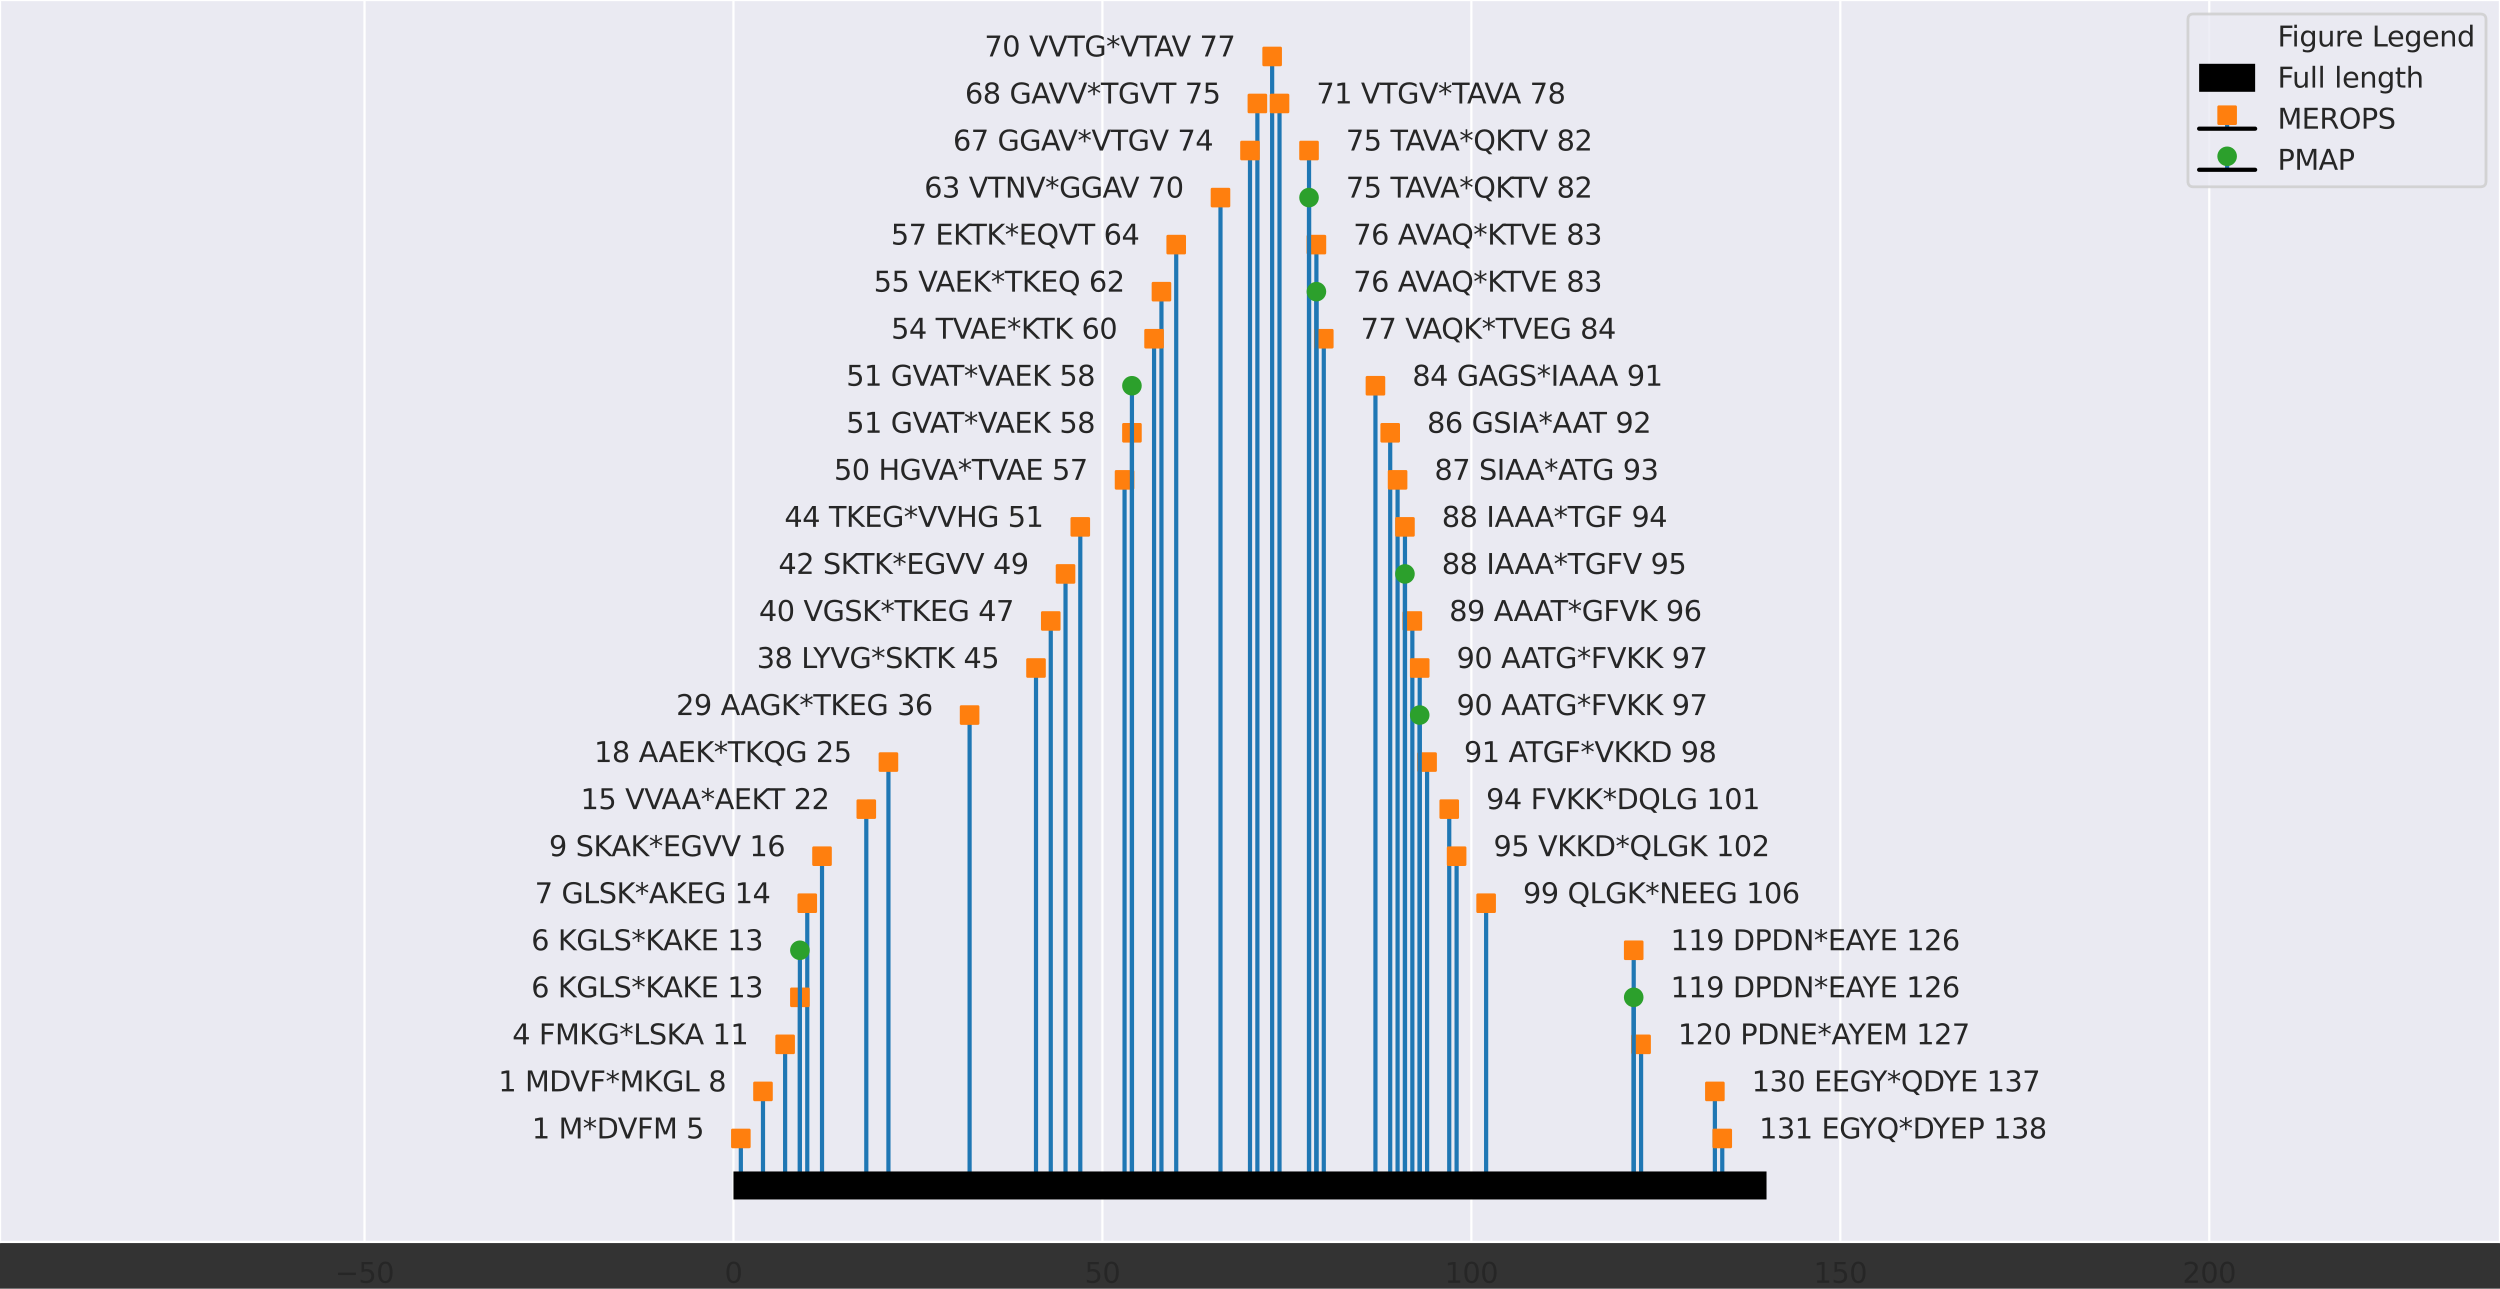
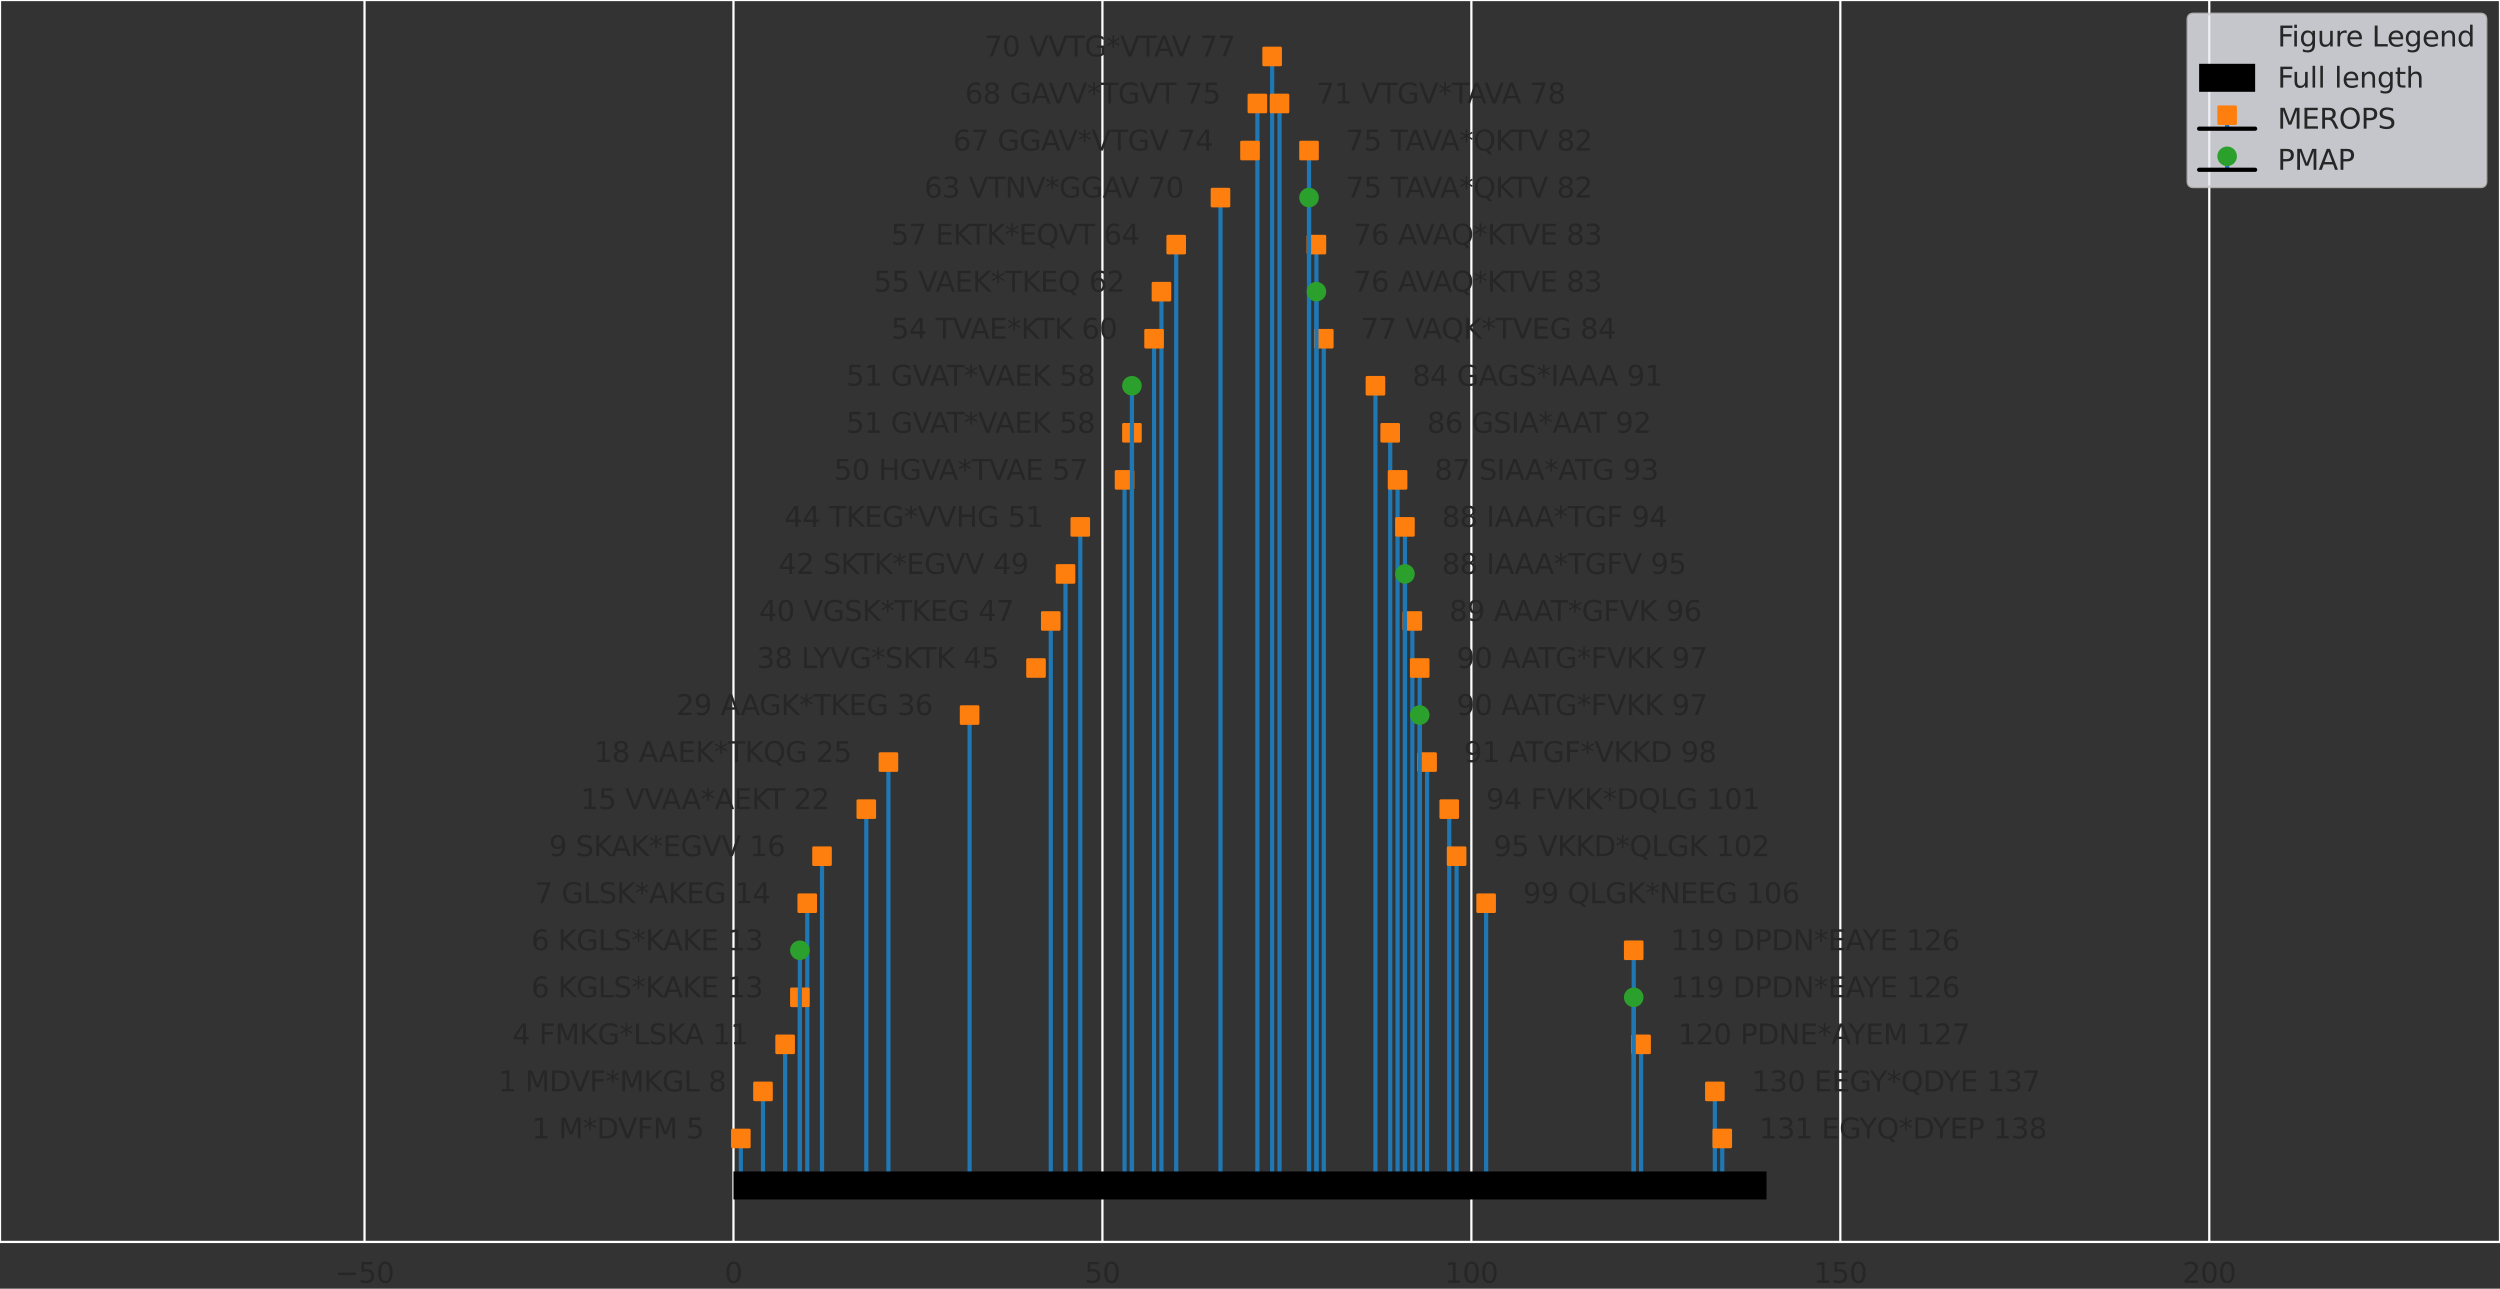
<svg xmlns="http://www.w3.org/2000/svg" xmlns:xlink="http://www.w3.org/1999/xlink" width="892.8pt" height="460.198pt" viewBox="0 0 892.8 460.198" version="1.1">
  <rect x="0" y="0" width="892.8" height="460.198" fill="#333333" stroke="none" />
  <defs>
    <style type="text/css">*{stroke-linejoin: round; stroke-linecap: butt}</style>
  </defs>
  <g id="figure_1">
    <g id="axes_1">
      <g id="patch_1">
-         <path d="M 0 443.52  L 892.8 443.52  L 892.8 -0  L 0 -0  z " style="fill: #eaeaf2" />
-       </g>
+         </g>
      <g id="matplotlib.axis_1">
        <g id="xtick_1">
          <g id="line2d_1">
            <path d="M 130.178 443.52  L 130.178 -0  " clip-path="url(#p6bcf8a201d)" style="fill: none; stroke: #ffffff; stroke-width: 0.8; stroke-linecap: round" />
          </g>
          <g id="text_1">
            <g style="fill: #262626" transform="translate(119.626 458.118)scale(0.1 -0.1)">
              <defs>
                <path id="DejaVuSans-2212" d="M 678 2272  L 4684 2272  L 4684 1741  L 678 1741  L 678 2272  z " transform="scale(0.016)" />
                <path id="DejaVuSans-35" d="M 691 4666  L 3169 4666  L 3169 4134  L 1269 4134  L 1269 2991  Q 1406 3038 1543 3061  Q 1681 3084 1819 3084  Q 2600 3084 3056 2656  Q 3513 2228 3513 1497  Q 3513 744 3044 326  Q 2575 -91 1722 -91  Q 1428 -91 1123 -41  Q 819 9 494 109  L 494 744  Q 775 591 1075 516  Q 1375 441 1709 441  Q 2250 441 2565 725  Q 2881 1009 2881 1497  Q 2881 1984 2565 2268  Q 2250 2553 1709 2553  Q 1456 2553 1204 2497  Q 953 2441 691 2322  L 691 4666  z " transform="scale(0.016)" />
                <path id="DejaVuSans-30" d="M 2034 4250  Q 1547 4250 1301 3770  Q 1056 3291 1056 2328  Q 1056 1369 1301 889  Q 1547 409 2034 409  Q 2525 409 2770 889  Q 3016 1369 3016 2328  Q 3016 3291 2770 3770  Q 2525 4250 2034 4250  z M 2034 4750  Q 2819 4750 3233 4129  Q 3647 3509 3647 2328  Q 3647 1150 3233 529  Q 2819 -91 2034 -91  Q 1250 -91 836 529  Q 422 1150 422 2328  Q 422 3509 836 4129  Q 1250 4750 2034 4750  z " transform="scale(0.016)" />
              </defs>
              <use xlink:href="#DejaVuSans-2212" />
              <use xlink:href="#DejaVuSans-35" x="83.789" />
              <use xlink:href="#DejaVuSans-30" x="147.412" />
            </g>
          </g>
        </g>
        <g id="xtick_2">
          <g id="line2d_2">
            <path d="M 261.937 443.52  L 261.937 -0  " clip-path="url(#p6bcf8a201d)" style="fill: none; stroke: #ffffff; stroke-width: 0.8; stroke-linecap: round" />
          </g>
          <g id="text_2">
            <g style="fill: #262626" transform="translate(258.756 458.118)scale(0.1 -0.1)">
              <use xlink:href="#DejaVuSans-30" />
            </g>
          </g>
        </g>
        <g id="xtick_3">
          <g id="line2d_3">
            <path d="M 393.696 443.52  L 393.696 -0  " clip-path="url(#p6bcf8a201d)" style="fill: none; stroke: #ffffff; stroke-width: 0.8; stroke-linecap: round" />
          </g>
          <g id="text_3">
            <g style="fill: #262626" transform="translate(387.334 458.118)scale(0.1 -0.1)">
              <use xlink:href="#DejaVuSans-35" />
              <use xlink:href="#DejaVuSans-30" x="63.623" />
            </g>
          </g>
        </g>
        <g id="xtick_4">
          <g id="line2d_4">
            <path d="M 525.455 443.52  L 525.455 -0  " clip-path="url(#p6bcf8a201d)" style="fill: none; stroke: #ffffff; stroke-width: 0.8; stroke-linecap: round" />
          </g>
          <g id="text_4">
            <g style="fill: #262626" transform="translate(515.912 458.118)scale(0.1 -0.1)">
              <defs>
                <path id="DejaVuSans-31" d="M 794 531  L 1825 531  L 1825 4091  L 703 3866  L 703 4441  L 1819 4666  L 2450 4666  L 2450 531  L 3481 531  L 3481 0  L 794 0  L 794 531  z " transform="scale(0.016)" />
              </defs>
              <use xlink:href="#DejaVuSans-31" />
              <use xlink:href="#DejaVuSans-30" x="63.623" />
              <use xlink:href="#DejaVuSans-30" x="127.246" />
            </g>
          </g>
        </g>
        <g id="xtick_5">
          <g id="line2d_5">
            <path d="M 657.215 443.52  L 657.215 -0  " clip-path="url(#p6bcf8a201d)" style="fill: none; stroke: #ffffff; stroke-width: 0.8; stroke-linecap: round" />
          </g>
          <g id="text_5">
            <g style="fill: #262626" transform="translate(647.671 458.118)scale(0.1 -0.1)">
              <use xlink:href="#DejaVuSans-31" />
              <use xlink:href="#DejaVuSans-35" x="63.623" />
              <use xlink:href="#DejaVuSans-30" x="127.246" />
            </g>
          </g>
        </g>
        <g id="xtick_6">
          <g id="line2d_6">
            <path d="M 788.974 443.52  L 788.974 -0  " clip-path="url(#p6bcf8a201d)" style="fill: none; stroke: #ffffff; stroke-width: 0.8; stroke-linecap: round" />
          </g>
          <g id="text_6">
            <g style="fill: #262626" transform="translate(779.43 458.118)scale(0.1 -0.1)">
              <defs>
                <path id="DejaVuSans-32" d="M 1228 531  L 3431 531  L 3431 0  L 469 0  L 469 531  Q 828 903 1448 1529  Q 2069 2156 2228 2338  Q 2531 2678 2651 2914  Q 2772 3150 2772 3378  Q 2772 3750 2511 3984  Q 2250 4219 1831 4219  Q 1534 4219 1204 4116  Q 875 4013 500 3803  L 500 4441  Q 881 4594 1212 4672  Q 1544 4750 1819 4750  Q 2544 4750 2975 4387  Q 3406 4025 3406 3419  Q 3406 3131 3298 2873  Q 3191 2616 2906 2266  Q 2828 2175 2409 1742  Q 1991 1309 1228 531  z " transform="scale(0.016)" />
              </defs>
              <use xlink:href="#DejaVuSans-32" />
              <use xlink:href="#DejaVuSans-30" x="63.623" />
              <use xlink:href="#DejaVuSans-30" x="127.246" />
            </g>
          </g>
        </g>
      </g>
      <g id="matplotlib.axis_2" />
      <g id="LineCollection_1">
        <path d="M 264.572 423.36  L 264.572 406.56  " clip-path="url(#p6bcf8a201d)" style="fill: none; stroke: #1f77b4; stroke-width: 1.5" />
        <path d="M 272.478 423.36  L 272.478 389.76  " clip-path="url(#p6bcf8a201d)" style="fill: none; stroke: #1f77b4; stroke-width: 1.5" />
        <path d="M 280.383 423.36  L 280.383 372.96  " clip-path="url(#p6bcf8a201d)" style="fill: none; stroke: #1f77b4; stroke-width: 1.5" />
        <path d="M 285.654 423.36  L 285.654 356.16  " clip-path="url(#p6bcf8a201d)" style="fill: none; stroke: #1f77b4; stroke-width: 1.5" />
        <path d="M 288.289 423.36  L 288.289 322.56  " clip-path="url(#p6bcf8a201d)" style="fill: none; stroke: #1f77b4; stroke-width: 1.5" />
        <path d="M 293.559 423.36  L 293.559 305.76  " clip-path="url(#p6bcf8a201d)" style="fill: none; stroke: #1f77b4; stroke-width: 1.5" />
        <path d="M 309.37 423.36  L 309.37 288.96  " clip-path="url(#p6bcf8a201d)" style="fill: none; stroke: #1f77b4; stroke-width: 1.5" />
        <path d="M 317.276 423.36  L 317.276 272.16  " clip-path="url(#p6bcf8a201d)" style="fill: none; stroke: #1f77b4; stroke-width: 1.5" />
        <path d="M 346.263 423.36  L 346.263 255.36  " clip-path="url(#p6bcf8a201d)" style="fill: none; stroke: #1f77b4; stroke-width: 1.5" />
-         <path d="M 369.98 423.36  L 369.98 238.56  " clip-path="url(#p6bcf8a201d)" style="fill: none; stroke: #1f77b4; stroke-width: 1.5" />
        <path d="M 375.25 423.36  L 375.25 221.76  " clip-path="url(#p6bcf8a201d)" style="fill: none; stroke: #1f77b4; stroke-width: 1.5" />
        <path d="M 380.52 423.36  L 380.52 204.96  " clip-path="url(#p6bcf8a201d)" style="fill: none; stroke: #1f77b4; stroke-width: 1.5" />
        <path d="M 385.791 423.36  L 385.791 188.16  " clip-path="url(#p6bcf8a201d)" style="fill: none; stroke: #1f77b4; stroke-width: 1.5" />
        <path d="M 401.602 423.36  L 401.602 171.36  " clip-path="url(#p6bcf8a201d)" style="fill: none; stroke: #1f77b4; stroke-width: 1.5" />
        <path d="M 404.237 423.36  L 404.237 154.56  " clip-path="url(#p6bcf8a201d)" style="fill: none; stroke: #1f77b4; stroke-width: 1.5" />
        <path d="M 412.143 423.36  L 412.143 120.96  " clip-path="url(#p6bcf8a201d)" style="fill: none; stroke: #1f77b4; stroke-width: 1.5" />
        <path d="M 414.778 423.36  L 414.778 104.16  " clip-path="url(#p6bcf8a201d)" style="fill: none; stroke: #1f77b4; stroke-width: 1.5" />
        <path d="M 420.048 423.36  L 420.048 87.36  " clip-path="url(#p6bcf8a201d)" style="fill: none; stroke: #1f77b4; stroke-width: 1.5" />
        <path d="M 435.859 423.36  L 435.859 70.56  " clip-path="url(#p6bcf8a201d)" style="fill: none; stroke: #1f77b4; stroke-width: 1.5" />
-         <path d="M 446.4 423.36  L 446.4 53.76  " clip-path="url(#p6bcf8a201d)" style="fill: none; stroke: #1f77b4; stroke-width: 1.5" />
        <path d="M 449.035 423.36  L 449.035 36.96  " clip-path="url(#p6bcf8a201d)" style="fill: none; stroke: #1f77b4; stroke-width: 1.5" />
        <path d="M 454.306 423.36  L 454.306 20.16  " clip-path="url(#p6bcf8a201d)" style="fill: none; stroke: #1f77b4; stroke-width: 1.5" />
        <path d="M 456.941 423.36  L 456.941 36.96  " clip-path="url(#p6bcf8a201d)" style="fill: none; stroke: #1f77b4; stroke-width: 1.5" />
        <path d="M 467.481 423.36  L 467.481 53.76  " clip-path="url(#p6bcf8a201d)" style="fill: none; stroke: #1f77b4; stroke-width: 1.5" />
        <path d="M 470.117 423.36  L 470.117 87.36  " clip-path="url(#p6bcf8a201d)" style="fill: none; stroke: #1f77b4; stroke-width: 1.5" />
        <path d="M 472.752 423.36  L 472.752 120.96  " clip-path="url(#p6bcf8a201d)" style="fill: none; stroke: #1f77b4; stroke-width: 1.5" />
        <path d="M 491.198 423.36  L 491.198 137.76  " clip-path="url(#p6bcf8a201d)" style="fill: none; stroke: #1f77b4; stroke-width: 1.5" />
        <path d="M 496.468 423.36  L 496.468 154.56  " clip-path="url(#p6bcf8a201d)" style="fill: none; stroke: #1f77b4; stroke-width: 1.5" />
        <path d="M 499.104 423.36  L 499.104 171.36  " clip-path="url(#p6bcf8a201d)" style="fill: none; stroke: #1f77b4; stroke-width: 1.5" />
        <path d="M 501.739 423.36  L 501.739 188.16  " clip-path="url(#p6bcf8a201d)" style="fill: none; stroke: #1f77b4; stroke-width: 1.5" />
        <path d="M 504.374 423.36  L 504.374 221.76  " clip-path="url(#p6bcf8a201d)" style="fill: none; stroke: #1f77b4; stroke-width: 1.5" />
        <path d="M 507.009 423.36  L 507.009 238.56  " clip-path="url(#p6bcf8a201d)" style="fill: none; stroke: #1f77b4; stroke-width: 1.5" />
        <path d="M 509.644 423.36  L 509.644 272.16  " clip-path="url(#p6bcf8a201d)" style="fill: none; stroke: #1f77b4; stroke-width: 1.5" />
        <path d="M 517.55 423.36  L 517.55 288.96  " clip-path="url(#p6bcf8a201d)" style="fill: none; stroke: #1f77b4; stroke-width: 1.5" />
        <path d="M 520.185 423.36  L 520.185 305.76  " clip-path="url(#p6bcf8a201d)" style="fill: none; stroke: #1f77b4; stroke-width: 1.5" />
        <path d="M 530.726 423.36  L 530.726 322.56  " clip-path="url(#p6bcf8a201d)" style="fill: none; stroke: #1f77b4; stroke-width: 1.5" />
        <path d="M 583.43 423.36  L 583.43 339.36  " clip-path="url(#p6bcf8a201d)" style="fill: none; stroke: #1f77b4; stroke-width: 1.5" />
        <path d="M 586.065 423.36  L 586.065 372.96  " clip-path="url(#p6bcf8a201d)" style="fill: none; stroke: #1f77b4; stroke-width: 1.5" />
        <path d="M 612.417 423.36  L 612.417 389.76  " clip-path="url(#p6bcf8a201d)" style="fill: none; stroke: #1f77b4; stroke-width: 1.5" />
        <path d="M 615.052 423.36  L 615.052 406.56  " clip-path="url(#p6bcf8a201d)" style="fill: none; stroke: #1f77b4; stroke-width: 1.5" />
      </g>
      <g id="line2d_7">
        <defs>
          <path id="m430698e8f2" d="M -3 3  L 3 3  L 3 -3  L -3 -3  z " style="stroke: #ff7f0e; stroke-linejoin: miter" />
        </defs>
        <g clip-path="url(#p6bcf8a201d)">
          <use xlink:href="#m430698e8f2" x="264.572" y="406.56" style="fill: #ff7f0e; stroke: #ff7f0e; stroke-linejoin: miter" />
          <use xlink:href="#m430698e8f2" x="272.478" y="389.76" style="fill: #ff7f0e; stroke: #ff7f0e; stroke-linejoin: miter" />
          <use xlink:href="#m430698e8f2" x="280.383" y="372.96" style="fill: #ff7f0e; stroke: #ff7f0e; stroke-linejoin: miter" />
          <use xlink:href="#m430698e8f2" x="285.654" y="356.16" style="fill: #ff7f0e; stroke: #ff7f0e; stroke-linejoin: miter" />
          <use xlink:href="#m430698e8f2" x="288.289" y="322.56" style="fill: #ff7f0e; stroke: #ff7f0e; stroke-linejoin: miter" />
          <use xlink:href="#m430698e8f2" x="293.559" y="305.76" style="fill: #ff7f0e; stroke: #ff7f0e; stroke-linejoin: miter" />
          <use xlink:href="#m430698e8f2" x="309.37" y="288.96" style="fill: #ff7f0e; stroke: #ff7f0e; stroke-linejoin: miter" />
          <use xlink:href="#m430698e8f2" x="317.276" y="272.16" style="fill: #ff7f0e; stroke: #ff7f0e; stroke-linejoin: miter" />
          <use xlink:href="#m430698e8f2" x="346.263" y="255.36" style="fill: #ff7f0e; stroke: #ff7f0e; stroke-linejoin: miter" />
          <use xlink:href="#m430698e8f2" x="369.98" y="238.56" style="fill: #ff7f0e; stroke: #ff7f0e; stroke-linejoin: miter" />
          <use xlink:href="#m430698e8f2" x="375.25" y="221.76" style="fill: #ff7f0e; stroke: #ff7f0e; stroke-linejoin: miter" />
          <use xlink:href="#m430698e8f2" x="380.52" y="204.96" style="fill: #ff7f0e; stroke: #ff7f0e; stroke-linejoin: miter" />
          <use xlink:href="#m430698e8f2" x="385.791" y="188.16" style="fill: #ff7f0e; stroke: #ff7f0e; stroke-linejoin: miter" />
          <use xlink:href="#m430698e8f2" x="401.602" y="171.36" style="fill: #ff7f0e; stroke: #ff7f0e; stroke-linejoin: miter" />
          <use xlink:href="#m430698e8f2" x="404.237" y="154.56" style="fill: #ff7f0e; stroke: #ff7f0e; stroke-linejoin: miter" />
          <use xlink:href="#m430698e8f2" x="412.143" y="120.96" style="fill: #ff7f0e; stroke: #ff7f0e; stroke-linejoin: miter" />
          <use xlink:href="#m430698e8f2" x="414.778" y="104.16" style="fill: #ff7f0e; stroke: #ff7f0e; stroke-linejoin: miter" />
          <use xlink:href="#m430698e8f2" x="420.048" y="87.36" style="fill: #ff7f0e; stroke: #ff7f0e; stroke-linejoin: miter" />
          <use xlink:href="#m430698e8f2" x="435.859" y="70.56" style="fill: #ff7f0e; stroke: #ff7f0e; stroke-linejoin: miter" />
          <use xlink:href="#m430698e8f2" x="446.4" y="53.76" style="fill: #ff7f0e; stroke: #ff7f0e; stroke-linejoin: miter" />
          <use xlink:href="#m430698e8f2" x="449.035" y="36.96" style="fill: #ff7f0e; stroke: #ff7f0e; stroke-linejoin: miter" />
          <use xlink:href="#m430698e8f2" x="454.306" y="20.16" style="fill: #ff7f0e; stroke: #ff7f0e; stroke-linejoin: miter" />
          <use xlink:href="#m430698e8f2" x="456.941" y="36.96" style="fill: #ff7f0e; stroke: #ff7f0e; stroke-linejoin: miter" />
          <use xlink:href="#m430698e8f2" x="467.481" y="53.76" style="fill: #ff7f0e; stroke: #ff7f0e; stroke-linejoin: miter" />
          <use xlink:href="#m430698e8f2" x="470.117" y="87.36" style="fill: #ff7f0e; stroke: #ff7f0e; stroke-linejoin: miter" />
          <use xlink:href="#m430698e8f2" x="472.752" y="120.96" style="fill: #ff7f0e; stroke: #ff7f0e; stroke-linejoin: miter" />
          <use xlink:href="#m430698e8f2" x="491.198" y="137.76" style="fill: #ff7f0e; stroke: #ff7f0e; stroke-linejoin: miter" />
          <use xlink:href="#m430698e8f2" x="496.468" y="154.56" style="fill: #ff7f0e; stroke: #ff7f0e; stroke-linejoin: miter" />
          <use xlink:href="#m430698e8f2" x="499.104" y="171.36" style="fill: #ff7f0e; stroke: #ff7f0e; stroke-linejoin: miter" />
          <use xlink:href="#m430698e8f2" x="501.739" y="188.16" style="fill: #ff7f0e; stroke: #ff7f0e; stroke-linejoin: miter" />
          <use xlink:href="#m430698e8f2" x="504.374" y="221.76" style="fill: #ff7f0e; stroke: #ff7f0e; stroke-linejoin: miter" />
          <use xlink:href="#m430698e8f2" x="507.009" y="238.56" style="fill: #ff7f0e; stroke: #ff7f0e; stroke-linejoin: miter" />
          <use xlink:href="#m430698e8f2" x="509.644" y="272.16" style="fill: #ff7f0e; stroke: #ff7f0e; stroke-linejoin: miter" />
          <use xlink:href="#m430698e8f2" x="517.55" y="288.96" style="fill: #ff7f0e; stroke: #ff7f0e; stroke-linejoin: miter" />
          <use xlink:href="#m430698e8f2" x="520.185" y="305.76" style="fill: #ff7f0e; stroke: #ff7f0e; stroke-linejoin: miter" />
          <use xlink:href="#m430698e8f2" x="530.726" y="322.56" style="fill: #ff7f0e; stroke: #ff7f0e; stroke-linejoin: miter" />
          <use xlink:href="#m430698e8f2" x="583.43" y="339.36" style="fill: #ff7f0e; stroke: #ff7f0e; stroke-linejoin: miter" />
          <use xlink:href="#m430698e8f2" x="586.065" y="372.96" style="fill: #ff7f0e; stroke: #ff7f0e; stroke-linejoin: miter" />
          <use xlink:href="#m430698e8f2" x="612.417" y="389.76" style="fill: #ff7f0e; stroke: #ff7f0e; stroke-linejoin: miter" />
          <use xlink:href="#m430698e8f2" x="615.052" y="406.56" style="fill: #ff7f0e; stroke: #ff7f0e; stroke-linejoin: miter" />
        </g>
      </g>
      <g id="line2d_8">
        <path d="M 264.572 423.36  L 615.052 423.36  " clip-path="url(#p6bcf8a201d)" style="fill: none; stroke: #000000; stroke-width: 1.5; stroke-linecap: round" />
      </g>
      <g id="LineCollection_2">
        <path d="M 285.654 423.36  L 285.654 339.36  " clip-path="url(#p6bcf8a201d)" style="fill: none; stroke: #1f77b4; stroke-width: 1.5" />
        <path d="M 404.237 423.36  L 404.237 137.76  " clip-path="url(#p6bcf8a201d)" style="fill: none; stroke: #1f77b4; stroke-width: 1.5" />
        <path d="M 467.481 423.36  L 467.481 70.56  " clip-path="url(#p6bcf8a201d)" style="fill: none; stroke: #1f77b4; stroke-width: 1.5" />
        <path d="M 470.117 423.36  L 470.117 104.16  " clip-path="url(#p6bcf8a201d)" style="fill: none; stroke: #1f77b4; stroke-width: 1.5" />
        <path d="M 501.739 423.36  L 501.739 204.96  " clip-path="url(#p6bcf8a201d)" style="fill: none; stroke: #1f77b4; stroke-width: 1.5" />
        <path d="M 507.009 423.36  L 507.009 255.36  " clip-path="url(#p6bcf8a201d)" style="fill: none; stroke: #1f77b4; stroke-width: 1.5" />
        <path d="M 583.43 423.36  L 583.43 356.16  " clip-path="url(#p6bcf8a201d)" style="fill: none; stroke: #1f77b4; stroke-width: 1.5" />
      </g>
      <g id="line2d_9">
        <defs>
          <path id="mac8498352a" d="M 0 3  C 0.796 3 1.559 2.684 2.121 2.121  C 2.684 1.559 3 0.796 3 0  C 3 -0.796 2.684 -1.559 2.121 -2.121  C 1.559 -2.684 0.796 -3 0 -3  C -0.796 -3 -1.559 -2.684 -2.121 -2.121  C -2.684 -1.559 -3 -0.796 -3 0  C -3 0.796 -2.684 1.559 -2.121 2.121  C -1.559 2.684 -0.796 3 0 3  z " style="stroke: #2ca02c" />
        </defs>
        <g clip-path="url(#p6bcf8a201d)">
          <use xlink:href="#mac8498352a" x="285.654" y="339.36" style="fill: #2ca02c; stroke: #2ca02c" />
          <use xlink:href="#mac8498352a" x="404.237" y="137.76" style="fill: #2ca02c; stroke: #2ca02c" />
          <use xlink:href="#mac8498352a" x="467.481" y="70.56" style="fill: #2ca02c; stroke: #2ca02c" />
          <use xlink:href="#mac8498352a" x="470.117" y="104.16" style="fill: #2ca02c; stroke: #2ca02c" />
          <use xlink:href="#mac8498352a" x="501.739" y="204.96" style="fill: #2ca02c; stroke: #2ca02c" />
          <use xlink:href="#mac8498352a" x="507.009" y="255.36" style="fill: #2ca02c; stroke: #2ca02c" />
          <use xlink:href="#mac8498352a" x="583.43" y="356.16" style="fill: #2ca02c; stroke: #2ca02c" />
        </g>
      </g>
      <g id="line2d_10">
-         <path d="M 285.654 423.36  L 583.43 423.36  " clip-path="url(#p6bcf8a201d)" style="fill: none; stroke: #000000; stroke-width: 1.5; stroke-linecap: round" />
-       </g>
+         </g>
      <g id="patch_2">
        <path d="M 0 443.52  L 0 -0  " style="fill: none; stroke: #ffffff; stroke-width: 0.8; stroke-linejoin: miter; stroke-linecap: square" />
      </g>
      <g id="patch_3">
        <path d="M 892.8 443.52  L 892.8 -0  " style="fill: none; stroke: #ffffff; stroke-width: 0.8; stroke-linejoin: miter; stroke-linecap: square" />
      </g>
      <g id="patch_4">
        <path d="M 0 443.52  L 892.8 443.52  " style="fill: none; stroke: #ffffff; stroke-width: 0.8; stroke-linejoin: miter; stroke-linecap: square" />
      </g>
      <g id="patch_5">
        <path d="M 0 -0  L 892.8 -0  " style="fill: none; stroke: #ffffff; stroke-width: 0.8; stroke-linejoin: miter; stroke-linecap: square" />
      </g>
      <g id="text_7">
        <g style="fill: #262626" transform="translate(189.942 406.56)scale(0.1 -0.1)">
          <defs>
-             <path id="DejaVuSans-20" transform="scale(0.016)" />
            <path id="DejaVuSans-4d" d="M 628 4666  L 1569 4666  L 2759 1491  L 3956 4666  L 4897 4666  L 4897 0  L 4281 0  L 4281 4097  L 3078 897  L 2444 897  L 1241 4097  L 1241 0  L 628 0  L 628 4666  z " transform="scale(0.016)" />
            <path id="DejaVuSans-2a" d="M 3009 3897  L 1888 3291  L 3009 2681  L 2828 2375  L 1778 3009  L 1778 1831  L 1422 1831  L 1422 3009  L 372 2375  L 191 2681  L 1313 3291  L 191 3897  L 372 4206  L 1422 3572  L 1422 4750  L 1778 4750  L 1778 3572  L 2828 4206  L 3009 3897  z " transform="scale(0.016)" />
            <path id="DejaVuSans-44" d="M 1259 4147  L 1259 519  L 2022 519  Q 2988 519 3436 956  Q 3884 1394 3884 2338  Q 3884 3275 3436 3711  Q 2988 4147 2022 4147  L 1259 4147  z M 628 4666  L 1925 4666  Q 3281 4666 3915 4102  Q 4550 3538 4550 2338  Q 4550 1131 3912 565  Q 3275 0 1925 0  L 628 0  L 628 4666  z " transform="scale(0.016)" />
            <path id="DejaVuSans-56" d="M 1831 0  L 50 4666  L 709 4666  L 2188 738  L 3669 4666  L 4325 4666  L 2547 0  L 1831 0  z " transform="scale(0.016)" />
            <path id="DejaVuSans-46" d="M 628 4666  L 3309 4666  L 3309 4134  L 1259 4134  L 1259 2759  L 3109 2759  L 3109 2228  L 1259 2228  L 1259 0  L 628 0  L 628 4666  z " transform="scale(0.016)" />
          </defs>
          <use xlink:href="#DejaVuSans-31" />
          <use xlink:href="#DejaVuSans-20" x="63.623" />
          <use xlink:href="#DejaVuSans-4d" x="95.41" />
          <use xlink:href="#DejaVuSans-2a" x="181.689" />
          <use xlink:href="#DejaVuSans-44" x="231.689" />
          <use xlink:href="#DejaVuSans-56" x="306.941" />
          <use xlink:href="#DejaVuSans-46" x="375.35" />
          <use xlink:href="#DejaVuSans-4d" x="432.869" />
          <use xlink:href="#DejaVuSans-20" x="519.148" />
          <use xlink:href="#DejaVuSans-35" x="550.936" />
        </g>
      </g>
      <g id="text_8">
        <g style="fill: #262626" transform="translate(177.969 389.76)scale(0.1 -0.1)">
          <defs>
            <path id="DejaVuSans-4b" d="M 628 4666  L 1259 4666  L 1259 2694  L 3353 4666  L 4166 4666  L 1850 2491  L 4331 0  L 3500 0  L 1259 2247  L 1259 0  L 628 0  L 628 4666  z " transform="scale(0.016)" />
            <path id="DejaVuSans-47" d="M 3809 666  L 3809 1919  L 2778 1919  L 2778 2438  L 4434 2438  L 4434 434  Q 4069 175 3628 42  Q 3188 -91 2688 -91  Q 1594 -91 976 548  Q 359 1188 359 2328  Q 359 3472 976 4111  Q 1594 4750 2688 4750  Q 3144 4750 3555 4637  Q 3966 4525 4313 4306  L 4313 3634  Q 3963 3931 3569 4081  Q 3175 4231 2741 4231  Q 1884 4231 1454 3753  Q 1025 3275 1025 2328  Q 1025 1384 1454 906  Q 1884 428 2741 428  Q 3075 428 3337 486  Q 3600 544 3809 666  z " transform="scale(0.016)" />
            <path id="DejaVuSans-4c" d="M 628 4666  L 1259 4666  L 1259 531  L 3531 531  L 3531 0  L 628 0  L 628 4666  z " transform="scale(0.016)" />
            <path id="DejaVuSans-38" d="M 2034 2216  Q 1584 2216 1326 1975  Q 1069 1734 1069 1313  Q 1069 891 1326 650  Q 1584 409 2034 409  Q 2484 409 2743 651  Q 3003 894 3003 1313  Q 3003 1734 2745 1975  Q 2488 2216 2034 2216  z M 1403 2484  Q 997 2584 770 2862  Q 544 3141 544 3541  Q 544 4100 942 4425  Q 1341 4750 2034 4750  Q 2731 4750 3128 4425  Q 3525 4100 3525 3541  Q 3525 3141 3298 2862  Q 3072 2584 2669 2484  Q 3125 2378 3379 2068  Q 3634 1759 3634 1313  Q 3634 634 3220 271  Q 2806 -91 2034 -91  Q 1263 -91 848 271  Q 434 634 434 1313  Q 434 1759 690 2068  Q 947 2378 1403 2484  z M 1172 3481  Q 1172 3119 1398 2916  Q 1625 2713 2034 2713  Q 2441 2713 2670 2916  Q 2900 3119 2900 3481  Q 2900 3844 2670 4047  Q 2441 4250 2034 4250  Q 1625 4250 1398 4047  Q 1172 3844 1172 3481  z " transform="scale(0.016)" />
          </defs>
          <use xlink:href="#DejaVuSans-31" />
          <use xlink:href="#DejaVuSans-20" x="63.623" />
          <use xlink:href="#DejaVuSans-4d" x="95.41" />
          <use xlink:href="#DejaVuSans-44" x="181.689" />
          <use xlink:href="#DejaVuSans-56" x="256.941" />
          <use xlink:href="#DejaVuSans-46" x="325.35" />
          <use xlink:href="#DejaVuSans-2a" x="382.869" />
          <use xlink:href="#DejaVuSans-4d" x="432.869" />
          <use xlink:href="#DejaVuSans-4b" x="519.148" />
          <use xlink:href="#DejaVuSans-47" x="584.725" />
          <use xlink:href="#DejaVuSans-4c" x="662.215" />
          <use xlink:href="#DejaVuSans-20" x="717.928" />
          <use xlink:href="#DejaVuSans-38" x="749.715" />
        </g>
      </g>
      <g id="text_9">
        <g style="fill: #262626" transform="translate(182.934 372.96)scale(0.1 -0.1)">
          <defs>
            <path id="DejaVuSans-34" d="M 2419 4116  L 825 1625  L 2419 1625  L 2419 4116  z M 2253 4666  L 3047 4666  L 3047 1625  L 3713 1625  L 3713 1100  L 3047 1100  L 3047 0  L 2419 0  L 2419 1100  L 313 1100  L 313 1709  L 2253 4666  z " transform="scale(0.016)" />
            <path id="DejaVuSans-53" d="M 3425 4513  L 3425 3897  Q 3066 4069 2747 4153  Q 2428 4238 2131 4238  Q 1616 4238 1336 4038  Q 1056 3838 1056 3469  Q 1056 3159 1242 3001  Q 1428 2844 1947 2747  L 2328 2669  Q 3034 2534 3370 2195  Q 3706 1856 3706 1288  Q 3706 609 3251 259  Q 2797 -91 1919 -91  Q 1588 -91 1214 -16  Q 841 59 441 206  L 441 856  Q 825 641 1194 531  Q 1563 422 1919 422  Q 2459 422 2753 634  Q 3047 847 3047 1241  Q 3047 1584 2836 1778  Q 2625 1972 2144 2069  L 1759 2144  Q 1053 2284 737 2584  Q 422 2884 422 3419  Q 422 4038 858 4394  Q 1294 4750 2059 4750  Q 2388 4750 2728 4690  Q 3069 4631 3425 4513  z " transform="scale(0.016)" />
            <path id="DejaVuSans-41" d="M 2188 4044  L 1331 1722  L 3047 1722  L 2188 4044  z M 1831 4666  L 2547 4666  L 4325 0  L 3669 0  L 3244 1197  L 1141 1197  L 716 0  L 50 0  L 1831 4666  z " transform="scale(0.016)" />
          </defs>
          <use xlink:href="#DejaVuSans-34" />
          <use xlink:href="#DejaVuSans-20" x="63.623" />
          <use xlink:href="#DejaVuSans-46" x="95.41" />
          <use xlink:href="#DejaVuSans-4d" x="152.93" />
          <use xlink:href="#DejaVuSans-4b" x="239.209" />
          <use xlink:href="#DejaVuSans-47" x="304.785" />
          <use xlink:href="#DejaVuSans-2a" x="382.275" />
          <use xlink:href="#DejaVuSans-4c" x="432.275" />
          <use xlink:href="#DejaVuSans-53" x="487.988" />
          <use xlink:href="#DejaVuSans-4b" x="551.465" />
          <use xlink:href="#DejaVuSans-41" x="615.291" />
          <use xlink:href="#DejaVuSans-20" x="683.699" />
          <use xlink:href="#DejaVuSans-31" x="715.486" />
          <use xlink:href="#DejaVuSans-31" x="779.109" />
        </g>
      </g>
      <g id="text_10">
        <g style="fill: #262626" transform="translate(189.708 356.16)scale(0.1 -0.1)">
          <defs>
            <path id="DejaVuSans-36" d="M 2113 2584  Q 1688 2584 1439 2293  Q 1191 2003 1191 1497  Q 1191 994 1439 701  Q 1688 409 2113 409  Q 2538 409 2786 701  Q 3034 994 3034 1497  Q 3034 2003 2786 2293  Q 2538 2584 2113 2584  z M 3366 4563  L 3366 3988  Q 3128 4100 2886 4159  Q 2644 4219 2406 4219  Q 1781 4219 1451 3797  Q 1122 3375 1075 2522  Q 1259 2794 1537 2939  Q 1816 3084 2150 3084  Q 2853 3084 3261 2657  Q 3669 2231 3669 1497  Q 3669 778 3244 343  Q 2819 -91 2113 -91  Q 1303 -91 875 529  Q 447 1150 447 2328  Q 447 3434 972 4092  Q 1497 4750 2381 4750  Q 2619 4750 2861 4703  Q 3103 4656 3366 4563  z " transform="scale(0.016)" />
            <path id="DejaVuSans-45" d="M 628 4666  L 3578 4666  L 3578 4134  L 1259 4134  L 1259 2753  L 3481 2753  L 3481 2222  L 1259 2222  L 1259 531  L 3634 531  L 3634 0  L 628 0  L 628 4666  z " transform="scale(0.016)" />
            <path id="DejaVuSans-33" d="M 2597 2516  Q 3050 2419 3304 2112  Q 3559 1806 3559 1356  Q 3559 666 3084 287  Q 2609 -91 1734 -91  Q 1441 -91 1130 -33  Q 819 25 488 141  L 488 750  Q 750 597 1062 519  Q 1375 441 1716 441  Q 2309 441 2620 675  Q 2931 909 2931 1356  Q 2931 1769 2642 2001  Q 2353 2234 1838 2234  L 1294 2234  L 1294 2753  L 1863 2753  Q 2328 2753 2575 2939  Q 2822 3125 2822 3475  Q 2822 3834 2567 4026  Q 2313 4219 1838 4219  Q 1578 4219 1281 4162  Q 984 4106 628 3988  L 628 4550  Q 988 4650 1302 4700  Q 1616 4750 1894 4750  Q 2613 4750 3031 4423  Q 3450 4097 3450 3541  Q 3450 3153 3228 2886  Q 3006 2619 2597 2516  z " transform="scale(0.016)" />
          </defs>
          <use xlink:href="#DejaVuSans-36" />
          <use xlink:href="#DejaVuSans-20" x="63.623" />
          <use xlink:href="#DejaVuSans-4b" x="95.41" />
          <use xlink:href="#DejaVuSans-47" x="160.986" />
          <use xlink:href="#DejaVuSans-4c" x="238.477" />
          <use xlink:href="#DejaVuSans-53" x="294.189" />
          <use xlink:href="#DejaVuSans-2a" x="357.666" />
          <use xlink:href="#DejaVuSans-4b" x="407.666" />
          <use xlink:href="#DejaVuSans-41" x="471.492" />
          <use xlink:href="#DejaVuSans-4b" x="539.9" />
          <use xlink:href="#DejaVuSans-45" x="605.477" />
          <use xlink:href="#DejaVuSans-20" x="668.66" />
          <use xlink:href="#DejaVuSans-31" x="700.447" />
          <use xlink:href="#DejaVuSans-33" x="764.07" />
        </g>
      </g>
      <g id="text_11">
        <g style="fill: #262626" transform="translate(190.977 322.56)scale(0.1 -0.1)">
          <defs>
            <path id="DejaVuSans-37" d="M 525 4666  L 3525 4666  L 3525 4397  L 1831 0  L 1172 0  L 2766 4134  L 525 4134  L 525 4666  z " transform="scale(0.016)" />
          </defs>
          <use xlink:href="#DejaVuSans-37" />
          <use xlink:href="#DejaVuSans-20" x="63.623" />
          <use xlink:href="#DejaVuSans-47" x="95.41" />
          <use xlink:href="#DejaVuSans-4c" x="172.9" />
          <use xlink:href="#DejaVuSans-53" x="228.613" />
          <use xlink:href="#DejaVuSans-4b" x="292.09" />
          <use xlink:href="#DejaVuSans-2a" x="357.666" />
          <use xlink:href="#DejaVuSans-41" x="407.666" />
          <use xlink:href="#DejaVuSans-4b" x="476.074" />
          <use xlink:href="#DejaVuSans-45" x="541.65" />
          <use xlink:href="#DejaVuSans-47" x="604.834" />
          <use xlink:href="#DejaVuSans-20" x="682.324" />
          <use xlink:href="#DejaVuSans-31" x="714.111" />
          <use xlink:href="#DejaVuSans-34" x="777.734" />
        </g>
      </g>
      <g id="text_12">
        <g style="fill: #262626" transform="translate(196.062 305.76)scale(0.1 -0.1)">
          <defs>
            <path id="DejaVuSans-39" d="M 703 97  L 703 672  Q 941 559 1184 500  Q 1428 441 1663 441  Q 2288 441 2617 861  Q 2947 1281 2994 2138  Q 2813 1869 2534 1725  Q 2256 1581 1919 1581  Q 1219 1581 811 2004  Q 403 2428 403 3163  Q 403 3881 828 4315  Q 1253 4750 1959 4750  Q 2769 4750 3195 4129  Q 3622 3509 3622 2328  Q 3622 1225 3098 567  Q 2575 -91 1691 -91  Q 1453 -91 1209 -44  Q 966 3 703 97  z M 1959 2075  Q 2384 2075 2632 2365  Q 2881 2656 2881 3163  Q 2881 3666 2632 3958  Q 2384 4250 1959 4250  Q 1534 4250 1286 3958  Q 1038 3666 1038 3163  Q 1038 2656 1286 2365  Q 1534 2075 1959 2075  z " transform="scale(0.016)" />
          </defs>
          <use xlink:href="#DejaVuSans-39" />
          <use xlink:href="#DejaVuSans-20" x="63.623" />
          <use xlink:href="#DejaVuSans-53" x="95.41" />
          <use xlink:href="#DejaVuSans-4b" x="158.887" />
          <use xlink:href="#DejaVuSans-41" x="222.713" />
          <use xlink:href="#DejaVuSans-4b" x="291.121" />
          <use xlink:href="#DejaVuSans-2a" x="356.697" />
          <use xlink:href="#DejaVuSans-45" x="406.697" />
          <use xlink:href="#DejaVuSans-47" x="469.881" />
          <use xlink:href="#DejaVuSans-56" x="547.371" />
          <use xlink:href="#DejaVuSans-56" x="615.779" />
          <use xlink:href="#DejaVuSans-20" x="684.188" />
          <use xlink:href="#DejaVuSans-31" x="715.975" />
          <use xlink:href="#DejaVuSans-36" x="779.598" />
        </g>
      </g>
      <g id="text_13">
        <g style="fill: #262626" transform="translate(207.338 288.96)scale(0.1 -0.1)">
          <defs>
            <path id="DejaVuSans-54" d="M -19 4666  L 3928 4666  L 3928 4134  L 2272 4134  L 2272 0  L 1638 0  L 1638 4134  L -19 4134  L -19 4666  z " transform="scale(0.016)" />
          </defs>
          <use xlink:href="#DejaVuSans-31" />
          <use xlink:href="#DejaVuSans-35" x="63.623" />
          <use xlink:href="#DejaVuSans-20" x="127.246" />
          <use xlink:href="#DejaVuSans-56" x="159.033" />
          <use xlink:href="#DejaVuSans-56" x="227.441" />
          <use xlink:href="#DejaVuSans-41" x="289.475" />
          <use xlink:href="#DejaVuSans-41" x="360.633" />
          <use xlink:href="#DejaVuSans-2a" x="429.041" />
          <use xlink:href="#DejaVuSans-41" x="479.041" />
          <use xlink:href="#DejaVuSans-45" x="547.449" />
          <use xlink:href="#DejaVuSans-4b" x="610.633" />
          <use xlink:href="#DejaVuSans-54" x="668.459" />
          <use xlink:href="#DejaVuSans-20" x="729.543" />
          <use xlink:href="#DejaVuSans-32" x="761.33" />
          <use xlink:href="#DejaVuSans-32" x="824.953" />
        </g>
      </g>
      <g id="text_14">
        <g style="fill: #262626" transform="translate(212.175 272.16)scale(0.1 -0.1)">
          <defs>
            <path id="DejaVuSans-51" d="M 2522 4238  Q 1834 4238 1429 3725  Q 1025 3213 1025 2328  Q 1025 1447 1429 934  Q 1834 422 2522 422  Q 3209 422 3611 934  Q 4013 1447 4013 2328  Q 4013 3213 3611 3725  Q 3209 4238 2522 4238  z M 3406 84  L 4238 -825  L 3475 -825  L 2784 -78  Q 2681 -84 2626 -87  Q 2572 -91 2522 -91  Q 1538 -91 948 567  Q 359 1225 359 2328  Q 359 3434 948 4092  Q 1538 4750 2522 4750  Q 3503 4750 4090 4092  Q 4678 3434 4678 2328  Q 4678 1516 4351 937  Q 4025 359 3406 84  z " transform="scale(0.016)" />
          </defs>
          <use xlink:href="#DejaVuSans-31" />
          <use xlink:href="#DejaVuSans-38" x="63.623" />
          <use xlink:href="#DejaVuSans-20" x="127.246" />
          <use xlink:href="#DejaVuSans-41" x="159.033" />
          <use xlink:href="#DejaVuSans-41" x="230.191" />
          <use xlink:href="#DejaVuSans-45" x="298.6" />
          <use xlink:href="#DejaVuSans-4b" x="361.783" />
          <use xlink:href="#DejaVuSans-2a" x="427.359" />
          <use xlink:href="#DejaVuSans-54" x="477.359" />
          <use xlink:href="#DejaVuSans-4b" x="538.443" />
          <use xlink:href="#DejaVuSans-51" x="604.02" />
          <use xlink:href="#DejaVuSans-47" x="682.73" />
          <use xlink:href="#DejaVuSans-20" x="760.221" />
          <use xlink:href="#DejaVuSans-32" x="792.008" />
          <use xlink:href="#DejaVuSans-35" x="855.631" />
        </g>
      </g>
      <g id="text_15">
        <g style="fill: #262626" transform="translate(241.461 255.36)scale(0.1 -0.1)">
          <use xlink:href="#DejaVuSans-32" />
          <use xlink:href="#DejaVuSans-39" x="63.623" />
          <use xlink:href="#DejaVuSans-20" x="127.246" />
          <use xlink:href="#DejaVuSans-41" x="159.033" />
          <use xlink:href="#DejaVuSans-41" x="230.191" />
          <use xlink:href="#DejaVuSans-47" x="296.85" />
          <use xlink:href="#DejaVuSans-4b" x="374.34" />
          <use xlink:href="#DejaVuSans-2a" x="439.916" />
          <use xlink:href="#DejaVuSans-54" x="489.916" />
          <use xlink:href="#DejaVuSans-4b" x="551" />
          <use xlink:href="#DejaVuSans-45" x="616.576" />
          <use xlink:href="#DejaVuSans-47" x="679.76" />
          <use xlink:href="#DejaVuSans-20" x="757.25" />
          <use xlink:href="#DejaVuSans-33" x="789.037" />
          <use xlink:href="#DejaVuSans-36" x="852.66" />
        </g>
      </g>
      <g id="text_16">
        <g style="fill: #262626" transform="translate(270.257 238.56)scale(0.1 -0.1)">
          <defs>
            <path id="DejaVuSans-59" d="M -13 4666  L 666 4666  L 1959 2747  L 3244 4666  L 3922 4666  L 2272 2222  L 2272 0  L 1638 0  L 1638 2222  L -13 4666  z " transform="scale(0.016)" />
          </defs>
          <use xlink:href="#DejaVuSans-33" />
          <use xlink:href="#DejaVuSans-38" x="63.623" />
          <use xlink:href="#DejaVuSans-20" x="127.246" />
          <use xlink:href="#DejaVuSans-4c" x="159.033" />
          <use xlink:href="#DejaVuSans-59" x="201.496" />
          <use xlink:href="#DejaVuSans-56" x="262.58" />
          <use xlink:href="#DejaVuSans-47" x="330.988" />
          <use xlink:href="#DejaVuSans-2a" x="408.479" />
          <use xlink:href="#DejaVuSans-53" x="458.479" />
          <use xlink:href="#DejaVuSans-4b" x="521.955" />
          <use xlink:href="#DejaVuSans-54" x="579.781" />
          <use xlink:href="#DejaVuSans-4b" x="640.865" />
          <use xlink:href="#DejaVuSans-20" x="706.441" />
          <use xlink:href="#DejaVuSans-34" x="738.229" />
          <use xlink:href="#DejaVuSans-35" x="801.852" />
        </g>
      </g>
      <g id="text_17">
        <g style="fill: #262626" transform="translate(271.04 221.76)scale(0.1 -0.1)">
          <use xlink:href="#DejaVuSans-34" />
          <use xlink:href="#DejaVuSans-30" x="63.623" />
          <use xlink:href="#DejaVuSans-20" x="127.246" />
          <use xlink:href="#DejaVuSans-56" x="159.033" />
          <use xlink:href="#DejaVuSans-47" x="227.441" />
          <use xlink:href="#DejaVuSans-53" x="304.932" />
          <use xlink:href="#DejaVuSans-4b" x="368.408" />
          <use xlink:href="#DejaVuSans-2a" x="433.984" />
          <use xlink:href="#DejaVuSans-54" x="483.984" />
          <use xlink:href="#DejaVuSans-4b" x="545.068" />
          <use xlink:href="#DejaVuSans-45" x="610.645" />
          <use xlink:href="#DejaVuSans-47" x="673.828" />
          <use xlink:href="#DejaVuSans-20" x="751.318" />
          <use xlink:href="#DejaVuSans-34" x="783.105" />
          <use xlink:href="#DejaVuSans-37" x="846.729" />
        </g>
      </g>
      <g id="text_18">
        <g style="fill: #262626" transform="translate(277.993 204.96)scale(0.1 -0.1)">
          <use xlink:href="#DejaVuSans-34" />
          <use xlink:href="#DejaVuSans-32" x="63.623" />
          <use xlink:href="#DejaVuSans-20" x="127.246" />
          <use xlink:href="#DejaVuSans-53" x="159.033" />
          <use xlink:href="#DejaVuSans-4b" x="222.51" />
          <use xlink:href="#DejaVuSans-54" x="280.336" />
          <use xlink:href="#DejaVuSans-4b" x="341.42" />
          <use xlink:href="#DejaVuSans-2a" x="406.996" />
          <use xlink:href="#DejaVuSans-45" x="456.996" />
          <use xlink:href="#DejaVuSans-47" x="520.18" />
          <use xlink:href="#DejaVuSans-56" x="597.67" />
          <use xlink:href="#DejaVuSans-56" x="666.078" />
          <use xlink:href="#DejaVuSans-20" x="734.486" />
          <use xlink:href="#DejaVuSans-34" x="766.273" />
          <use xlink:href="#DejaVuSans-39" x="829.896" />
        </g>
      </g>
      <g id="text_19">
        <g style="fill: #262626" transform="translate(280.126 188.16)scale(0.1 -0.1)">
          <defs>
            <path id="DejaVuSans-48" d="M 628 4666  L 1259 4666  L 1259 2753  L 3553 2753  L 3553 4666  L 4184 4666  L 4184 0  L 3553 0  L 3553 2222  L 1259 2222  L 1259 0  L 628 0  L 628 4666  z " transform="scale(0.016)" />
          </defs>
          <use xlink:href="#DejaVuSans-34" />
          <use xlink:href="#DejaVuSans-34" x="63.623" />
          <use xlink:href="#DejaVuSans-20" x="127.246" />
          <use xlink:href="#DejaVuSans-54" x="159.033" />
          <use xlink:href="#DejaVuSans-4b" x="220.117" />
          <use xlink:href="#DejaVuSans-45" x="285.693" />
          <use xlink:href="#DejaVuSans-47" x="348.877" />
          <use xlink:href="#DejaVuSans-2a" x="426.367" />
          <use xlink:href="#DejaVuSans-56" x="476.367" />
          <use xlink:href="#DejaVuSans-56" x="544.775" />
          <use xlink:href="#DejaVuSans-48" x="613.184" />
          <use xlink:href="#DejaVuSans-47" x="688.379" />
          <use xlink:href="#DejaVuSans-20" x="765.869" />
          <use xlink:href="#DejaVuSans-35" x="797.656" />
          <use xlink:href="#DejaVuSans-31" x="861.279" />
        </g>
      </g>
      <g id="text_20">
        <g style="fill: #262626" transform="translate(297.837 171.36)scale(0.1 -0.1)">
          <use xlink:href="#DejaVuSans-35" />
          <use xlink:href="#DejaVuSans-30" x="63.623" />
          <use xlink:href="#DejaVuSans-20" x="127.246" />
          <use xlink:href="#DejaVuSans-48" x="159.033" />
          <use xlink:href="#DejaVuSans-47" x="234.229" />
          <use xlink:href="#DejaVuSans-56" x="311.719" />
          <use xlink:href="#DejaVuSans-41" x="373.752" />
          <use xlink:href="#DejaVuSans-2a" x="442.16" />
          <use xlink:href="#DejaVuSans-54" x="492.16" />
          <use xlink:href="#DejaVuSans-56" x="553.244" />
          <use xlink:href="#DejaVuSans-41" x="615.277" />
          <use xlink:href="#DejaVuSans-45" x="683.686" />
          <use xlink:href="#DejaVuSans-20" x="746.869" />
          <use xlink:href="#DejaVuSans-35" x="778.656" />
          <use xlink:href="#DejaVuSans-37" x="842.279" />
        </g>
      </g>
      <g id="text_21">
        <g style="fill: #262626" transform="translate(302.21 154.56)scale(0.1 -0.1)">
          <use xlink:href="#DejaVuSans-35" />
          <use xlink:href="#DejaVuSans-31" x="63.623" />
          <use xlink:href="#DejaVuSans-20" x="127.246" />
          <use xlink:href="#DejaVuSans-47" x="159.033" />
          <use xlink:href="#DejaVuSans-56" x="236.523" />
          <use xlink:href="#DejaVuSans-41" x="298.557" />
          <use xlink:href="#DejaVuSans-54" x="359.215" />
          <use xlink:href="#DejaVuSans-2a" x="420.299" />
          <use xlink:href="#DejaVuSans-56" x="470.299" />
          <use xlink:href="#DejaVuSans-41" x="532.332" />
          <use xlink:href="#DejaVuSans-45" x="600.74" />
          <use xlink:href="#DejaVuSans-4b" x="663.924" />
          <use xlink:href="#DejaVuSans-20" x="729.5" />
          <use xlink:href="#DejaVuSans-35" x="761.287" />
          <use xlink:href="#DejaVuSans-38" x="824.91" />
        </g>
      </g>
      <g id="text_22">
        <g style="fill: #262626" transform="translate(318.242 120.96)scale(0.1 -0.1)">
          <use xlink:href="#DejaVuSans-35" />
          <use xlink:href="#DejaVuSans-34" x="63.623" />
          <use xlink:href="#DejaVuSans-20" x="127.246" />
          <use xlink:href="#DejaVuSans-54" x="159.033" />
          <use xlink:href="#DejaVuSans-56" x="220.117" />
          <use xlink:href="#DejaVuSans-41" x="282.15" />
          <use xlink:href="#DejaVuSans-45" x="350.559" />
          <use xlink:href="#DejaVuSans-2a" x="413.742" />
          <use xlink:href="#DejaVuSans-4b" x="463.742" />
          <use xlink:href="#DejaVuSans-54" x="521.568" />
          <use xlink:href="#DejaVuSans-4b" x="582.652" />
          <use xlink:href="#DejaVuSans-20" x="648.229" />
          <use xlink:href="#DejaVuSans-36" x="680.016" />
          <use xlink:href="#DejaVuSans-30" x="743.639" />
        </g>
      </g>
      <g id="text_23">
        <g style="fill: #262626" transform="translate(312.019 104.16)scale(0.1 -0.1)">
          <use xlink:href="#DejaVuSans-35" />
          <use xlink:href="#DejaVuSans-35" x="63.623" />
          <use xlink:href="#DejaVuSans-20" x="127.246" />
          <use xlink:href="#DejaVuSans-56" x="159.033" />
          <use xlink:href="#DejaVuSans-41" x="221.066" />
          <use xlink:href="#DejaVuSans-45" x="289.475" />
          <use xlink:href="#DejaVuSans-4b" x="352.658" />
          <use xlink:href="#DejaVuSans-2a" x="418.234" />
          <use xlink:href="#DejaVuSans-54" x="468.234" />
          <use xlink:href="#DejaVuSans-4b" x="529.318" />
          <use xlink:href="#DejaVuSans-45" x="594.895" />
          <use xlink:href="#DejaVuSans-51" x="658.078" />
          <use xlink:href="#DejaVuSans-20" x="736.789" />
          <use xlink:href="#DejaVuSans-36" x="768.576" />
          <use xlink:href="#DejaVuSans-32" x="832.199" />
        </g>
      </g>
      <g id="text_24">
        <g style="fill: #262626" transform="translate(318.16 87.36)scale(0.1 -0.1)">
          <use xlink:href="#DejaVuSans-35" />
          <use xlink:href="#DejaVuSans-37" x="63.623" />
          <use xlink:href="#DejaVuSans-20" x="127.246" />
          <use xlink:href="#DejaVuSans-45" x="159.033" />
          <use xlink:href="#DejaVuSans-4b" x="222.217" />
          <use xlink:href="#DejaVuSans-54" x="280.043" />
          <use xlink:href="#DejaVuSans-4b" x="341.127" />
          <use xlink:href="#DejaVuSans-2a" x="406.703" />
          <use xlink:href="#DejaVuSans-45" x="456.703" />
          <use xlink:href="#DejaVuSans-51" x="519.887" />
          <use xlink:href="#DejaVuSans-56" x="598.598" />
          <use xlink:href="#DejaVuSans-54" x="667.006" />
          <use xlink:href="#DejaVuSans-20" x="728.09" />
          <use xlink:href="#DejaVuSans-36" x="759.877" />
          <use xlink:href="#DejaVuSans-34" x="823.5" />
        </g>
      </g>
      <g id="text_25">
        <g style="fill: #262626" transform="translate(330.066 70.56)scale(0.1 -0.1)">
          <defs>
            <path id="DejaVuSans-4e" d="M 628 4666  L 1478 4666  L 3547 763  L 3547 4666  L 4159 4666  L 4159 0  L 3309 0  L 1241 3903  L 1241 0  L 628 0  L 628 4666  z " transform="scale(0.016)" />
          </defs>
          <use xlink:href="#DejaVuSans-36" />
          <use xlink:href="#DejaVuSans-33" x="63.623" />
          <use xlink:href="#DejaVuSans-20" x="127.246" />
          <use xlink:href="#DejaVuSans-56" x="159.033" />
          <use xlink:href="#DejaVuSans-54" x="227.441" />
          <use xlink:href="#DejaVuSans-4e" x="288.525" />
          <use xlink:href="#DejaVuSans-56" x="363.33" />
          <use xlink:href="#DejaVuSans-2a" x="431.738" />
          <use xlink:href="#DejaVuSans-47" x="481.738" />
          <use xlink:href="#DejaVuSans-47" x="559.229" />
          <use xlink:href="#DejaVuSans-41" x="636.719" />
          <use xlink:href="#DejaVuSans-56" x="698.752" />
          <use xlink:href="#DejaVuSans-20" x="767.16" />
          <use xlink:href="#DejaVuSans-37" x="798.947" />
          <use xlink:href="#DejaVuSans-30" x="862.57" />
        </g>
      </g>
      <g id="text_26">
        <g style="fill: #262626" transform="translate(340.34 53.76)scale(0.1 -0.1)">
          <use xlink:href="#DejaVuSans-36" />
          <use xlink:href="#DejaVuSans-37" x="63.623" />
          <use xlink:href="#DejaVuSans-20" x="127.246" />
          <use xlink:href="#DejaVuSans-47" x="159.033" />
          <use xlink:href="#DejaVuSans-47" x="236.523" />
          <use xlink:href="#DejaVuSans-41" x="314.014" />
          <use xlink:href="#DejaVuSans-56" x="376.047" />
          <use xlink:href="#DejaVuSans-2a" x="444.455" />
          <use xlink:href="#DejaVuSans-56" x="494.455" />
          <use xlink:href="#DejaVuSans-54" x="562.863" />
          <use xlink:href="#DejaVuSans-47" x="623.947" />
          <use xlink:href="#DejaVuSans-56" x="701.438" />
          <use xlink:href="#DejaVuSans-20" x="769.846" />
          <use xlink:href="#DejaVuSans-37" x="801.633" />
          <use xlink:href="#DejaVuSans-34" x="865.256" />
        </g>
      </g>
      <g id="text_27">
        <g style="fill: #262626" transform="translate(344.616 36.96)scale(0.1 -0.1)">
          <use xlink:href="#DejaVuSans-36" />
          <use xlink:href="#DejaVuSans-38" x="63.623" />
          <use xlink:href="#DejaVuSans-20" x="127.246" />
          <use xlink:href="#DejaVuSans-47" x="159.033" />
          <use xlink:href="#DejaVuSans-41" x="236.523" />
          <use xlink:href="#DejaVuSans-56" x="298.557" />
          <use xlink:href="#DejaVuSans-56" x="366.965" />
          <use xlink:href="#DejaVuSans-2a" x="435.373" />
          <use xlink:href="#DejaVuSans-54" x="485.373" />
          <use xlink:href="#DejaVuSans-47" x="546.457" />
          <use xlink:href="#DejaVuSans-56" x="623.947" />
          <use xlink:href="#DejaVuSans-54" x="692.355" />
          <use xlink:href="#DejaVuSans-20" x="753.439" />
          <use xlink:href="#DejaVuSans-37" x="785.227" />
          <use xlink:href="#DejaVuSans-35" x="848.85" />
        </g>
      </g>
      <g id="text_28">
        <g style="fill: #262626" transform="translate(351.569 20.16)scale(0.1 -0.1)">
          <use xlink:href="#DejaVuSans-37" />
          <use xlink:href="#DejaVuSans-30" x="63.623" />
          <use xlink:href="#DejaVuSans-20" x="127.246" />
          <use xlink:href="#DejaVuSans-56" x="159.033" />
          <use xlink:href="#DejaVuSans-56" x="227.441" />
          <use xlink:href="#DejaVuSans-54" x="295.85" />
          <use xlink:href="#DejaVuSans-47" x="356.934" />
          <use xlink:href="#DejaVuSans-2a" x="434.424" />
          <use xlink:href="#DejaVuSans-56" x="484.424" />
          <use xlink:href="#DejaVuSans-54" x="552.832" />
          <use xlink:href="#DejaVuSans-41" x="606.166" />
          <use xlink:href="#DejaVuSans-56" x="668.199" />
          <use xlink:href="#DejaVuSans-20" x="736.607" />
          <use xlink:href="#DejaVuSans-37" x="768.395" />
          <use xlink:href="#DejaVuSans-37" x="832.018" />
        </g>
      </g>
      <g id="text_29">
        <g style="fill: #262626" transform="translate(470.117 36.96)scale(0.1 -0.1)">
          <use xlink:href="#DejaVuSans-37" />
          <use xlink:href="#DejaVuSans-31" x="63.623" />
          <use xlink:href="#DejaVuSans-20" x="127.246" />
          <use xlink:href="#DejaVuSans-56" x="159.033" />
          <use xlink:href="#DejaVuSans-54" x="227.441" />
          <use xlink:href="#DejaVuSans-47" x="288.525" />
          <use xlink:href="#DejaVuSans-56" x="366.016" />
          <use xlink:href="#DejaVuSans-2a" x="434.424" />
          <use xlink:href="#DejaVuSans-54" x="484.424" />
          <use xlink:href="#DejaVuSans-41" x="537.758" />
          <use xlink:href="#DejaVuSans-56" x="599.791" />
          <use xlink:href="#DejaVuSans-41" x="661.824" />
          <use xlink:href="#DejaVuSans-20" x="730.232" />
          <use xlink:href="#DejaVuSans-37" x="762.02" />
          <use xlink:href="#DejaVuSans-38" x="825.643" />
        </g>
      </g>
      <g id="text_30">
        <g style="fill: #262626" transform="translate(480.657 53.76)scale(0.1 -0.1)">
          <use xlink:href="#DejaVuSans-37" />
          <use xlink:href="#DejaVuSans-35" x="63.623" />
          <use xlink:href="#DejaVuSans-20" x="127.246" />
          <use xlink:href="#DejaVuSans-54" x="159.033" />
          <use xlink:href="#DejaVuSans-41" x="212.367" />
          <use xlink:href="#DejaVuSans-56" x="274.4" />
          <use xlink:href="#DejaVuSans-41" x="336.434" />
          <use xlink:href="#DejaVuSans-2a" x="404.842" />
          <use xlink:href="#DejaVuSans-51" x="454.842" />
          <use xlink:href="#DejaVuSans-4b" x="533.553" />
          <use xlink:href="#DejaVuSans-54" x="591.379" />
          <use xlink:href="#DejaVuSans-56" x="652.463" />
          <use xlink:href="#DejaVuSans-20" x="720.871" />
          <use xlink:href="#DejaVuSans-38" x="752.658" />
          <use xlink:href="#DejaVuSans-32" x="816.281" />
        </g>
      </g>
      <g id="text_31">
        <g style="fill: #262626" transform="translate(483.293 87.36)scale(0.1 -0.1)">
          <use xlink:href="#DejaVuSans-37" />
          <use xlink:href="#DejaVuSans-36" x="63.623" />
          <use xlink:href="#DejaVuSans-20" x="127.246" />
          <use xlink:href="#DejaVuSans-41" x="159.033" />
          <use xlink:href="#DejaVuSans-56" x="221.066" />
          <use xlink:href="#DejaVuSans-41" x="283.1" />
          <use xlink:href="#DejaVuSans-51" x="349.758" />
          <use xlink:href="#DejaVuSans-2a" x="428.469" />
          <use xlink:href="#DejaVuSans-4b" x="478.469" />
          <use xlink:href="#DejaVuSans-54" x="536.295" />
          <use xlink:href="#DejaVuSans-56" x="597.379" />
          <use xlink:href="#DejaVuSans-45" x="665.787" />
          <use xlink:href="#DejaVuSans-20" x="728.971" />
          <use xlink:href="#DejaVuSans-38" x="760.758" />
          <use xlink:href="#DejaVuSans-33" x="824.381" />
        </g>
      </g>
      <g id="text_32">
        <g style="fill: #262626" transform="translate(485.928 120.96)scale(0.1 -0.1)">
          <use xlink:href="#DejaVuSans-37" />
          <use xlink:href="#DejaVuSans-37" x="63.623" />
          <use xlink:href="#DejaVuSans-20" x="127.246" />
          <use xlink:href="#DejaVuSans-56" x="159.033" />
          <use xlink:href="#DejaVuSans-41" x="221.066" />
          <use xlink:href="#DejaVuSans-51" x="287.725" />
          <use xlink:href="#DejaVuSans-4b" x="366.436" />
          <use xlink:href="#DejaVuSans-2a" x="432.012" />
          <use xlink:href="#DejaVuSans-54" x="482.012" />
          <use xlink:href="#DejaVuSans-56" x="543.096" />
          <use xlink:href="#DejaVuSans-45" x="611.504" />
          <use xlink:href="#DejaVuSans-47" x="674.688" />
          <use xlink:href="#DejaVuSans-20" x="752.178" />
          <use xlink:href="#DejaVuSans-38" x="783.965" />
          <use xlink:href="#DejaVuSans-34" x="847.588" />
        </g>
      </g>
      <g id="text_33">
        <g style="fill: #262626" transform="translate(504.374 137.76)scale(0.1 -0.1)">
          <defs>
-             <path id="DejaVuSans-49" d="M 628 4666  L 1259 4666  L 1259 0  L 628 0  L 628 4666  z " transform="scale(0.016)" />
+             <path id="DejaVuSans-49" d="M 628 4666  L 1259 4666  L 1259 0  L 628 0  z " transform="scale(0.016)" />
          </defs>
          <use xlink:href="#DejaVuSans-38" />
          <use xlink:href="#DejaVuSans-34" x="63.623" />
          <use xlink:href="#DejaVuSans-20" x="127.246" />
          <use xlink:href="#DejaVuSans-47" x="159.033" />
          <use xlink:href="#DejaVuSans-41" x="236.523" />
          <use xlink:href="#DejaVuSans-47" x="303.182" />
          <use xlink:href="#DejaVuSans-53" x="380.672" />
          <use xlink:href="#DejaVuSans-2a" x="444.148" />
          <use xlink:href="#DejaVuSans-49" x="494.148" />
          <use xlink:href="#DejaVuSans-41" x="523.641" />
          <use xlink:href="#DejaVuSans-41" x="594.799" />
          <use xlink:href="#DejaVuSans-41" x="665.957" />
          <use xlink:href="#DejaVuSans-20" x="734.365" />
          <use xlink:href="#DejaVuSans-39" x="766.152" />
          <use xlink:href="#DejaVuSans-31" x="829.775" />
        </g>
      </g>
      <g id="text_34">
        <g style="fill: #262626" transform="translate(509.644 154.56)scale(0.1 -0.1)">
          <use xlink:href="#DejaVuSans-38" />
          <use xlink:href="#DejaVuSans-36" x="63.623" />
          <use xlink:href="#DejaVuSans-20" x="127.246" />
          <use xlink:href="#DejaVuSans-47" x="159.033" />
          <use xlink:href="#DejaVuSans-53" x="236.523" />
          <use xlink:href="#DejaVuSans-49" x="300" />
          <use xlink:href="#DejaVuSans-41" x="329.492" />
          <use xlink:href="#DejaVuSans-2a" x="397.9" />
          <use xlink:href="#DejaVuSans-41" x="447.9" />
          <use xlink:href="#DejaVuSans-41" x="519.059" />
          <use xlink:href="#DejaVuSans-54" x="579.717" />
          <use xlink:href="#DejaVuSans-20" x="640.801" />
          <use xlink:href="#DejaVuSans-39" x="672.588" />
          <use xlink:href="#DejaVuSans-32" x="736.211" />
        </g>
      </g>
      <g id="text_35">
        <g style="fill: #262626" transform="translate(512.28 171.36)scale(0.1 -0.1)">
          <use xlink:href="#DejaVuSans-38" />
          <use xlink:href="#DejaVuSans-37" x="63.623" />
          <use xlink:href="#DejaVuSans-20" x="127.246" />
          <use xlink:href="#DejaVuSans-53" x="159.033" />
          <use xlink:href="#DejaVuSans-49" x="222.51" />
          <use xlink:href="#DejaVuSans-41" x="252.002" />
          <use xlink:href="#DejaVuSans-41" x="323.16" />
          <use xlink:href="#DejaVuSans-2a" x="391.568" />
          <use xlink:href="#DejaVuSans-41" x="441.568" />
          <use xlink:href="#DejaVuSans-54" x="502.227" />
          <use xlink:href="#DejaVuSans-47" x="563.311" />
          <use xlink:href="#DejaVuSans-20" x="640.801" />
          <use xlink:href="#DejaVuSans-39" x="672.588" />
          <use xlink:href="#DejaVuSans-33" x="736.211" />
        </g>
      </g>
      <g id="text_36">
        <g style="fill: #262626" transform="translate(514.915 188.16)scale(0.1 -0.1)">
          <use xlink:href="#DejaVuSans-38" />
          <use xlink:href="#DejaVuSans-38" x="63.623" />
          <use xlink:href="#DejaVuSans-20" x="127.246" />
          <use xlink:href="#DejaVuSans-49" x="159.033" />
          <use xlink:href="#DejaVuSans-41" x="188.525" />
          <use xlink:href="#DejaVuSans-41" x="259.684" />
          <use xlink:href="#DejaVuSans-41" x="330.842" />
          <use xlink:href="#DejaVuSans-2a" x="399.25" />
          <use xlink:href="#DejaVuSans-54" x="449.25" />
          <use xlink:href="#DejaVuSans-47" x="510.334" />
          <use xlink:href="#DejaVuSans-46" x="587.824" />
          <use xlink:href="#DejaVuSans-20" x="645.344" />
          <use xlink:href="#DejaVuSans-39" x="677.131" />
          <use xlink:href="#DejaVuSans-34" x="740.754" />
        </g>
      </g>
      <g id="text_37">
        <g style="fill: #262626" transform="translate(517.55 221.76)scale(0.1 -0.1)">
          <use xlink:href="#DejaVuSans-38" />
          <use xlink:href="#DejaVuSans-39" x="63.623" />
          <use xlink:href="#DejaVuSans-20" x="127.246" />
          <use xlink:href="#DejaVuSans-41" x="159.033" />
          <use xlink:href="#DejaVuSans-41" x="230.191" />
          <use xlink:href="#DejaVuSans-41" x="301.35" />
          <use xlink:href="#DejaVuSans-54" x="362.008" />
          <use xlink:href="#DejaVuSans-2a" x="423.092" />
          <use xlink:href="#DejaVuSans-47" x="473.092" />
          <use xlink:href="#DejaVuSans-46" x="550.582" />
          <use xlink:href="#DejaVuSans-56" x="608.102" />
          <use xlink:href="#DejaVuSans-4b" x="676.51" />
          <use xlink:href="#DejaVuSans-20" x="742.086" />
          <use xlink:href="#DejaVuSans-39" x="773.873" />
          <use xlink:href="#DejaVuSans-36" x="837.496" />
        </g>
      </g>
      <g id="text_38">
        <g style="fill: #262626" transform="translate(520.185 238.56)scale(0.1 -0.1)">
          <use xlink:href="#DejaVuSans-39" />
          <use xlink:href="#DejaVuSans-30" x="63.623" />
          <use xlink:href="#DejaVuSans-20" x="127.246" />
          <use xlink:href="#DejaVuSans-41" x="159.033" />
          <use xlink:href="#DejaVuSans-41" x="230.191" />
          <use xlink:href="#DejaVuSans-54" x="290.85" />
          <use xlink:href="#DejaVuSans-47" x="351.934" />
          <use xlink:href="#DejaVuSans-2a" x="429.424" />
          <use xlink:href="#DejaVuSans-46" x="479.424" />
          <use xlink:href="#DejaVuSans-56" x="536.943" />
          <use xlink:href="#DejaVuSans-4b" x="605.352" />
          <use xlink:href="#DejaVuSans-4b" x="670.928" />
          <use xlink:href="#DejaVuSans-20" x="736.504" />
          <use xlink:href="#DejaVuSans-39" x="768.291" />
          <use xlink:href="#DejaVuSans-37" x="831.914" />
        </g>
      </g>
      <g id="text_39">
        <g style="fill: #262626" transform="translate(522.82 272.16)scale(0.1 -0.1)">
          <use xlink:href="#DejaVuSans-39" />
          <use xlink:href="#DejaVuSans-31" x="63.623" />
          <use xlink:href="#DejaVuSans-20" x="127.246" />
          <use xlink:href="#DejaVuSans-41" x="159.033" />
          <use xlink:href="#DejaVuSans-54" x="219.691" />
          <use xlink:href="#DejaVuSans-47" x="280.775" />
          <use xlink:href="#DejaVuSans-46" x="358.266" />
          <use xlink:href="#DejaVuSans-2a" x="415.785" />
          <use xlink:href="#DejaVuSans-56" x="465.785" />
          <use xlink:href="#DejaVuSans-4b" x="534.193" />
          <use xlink:href="#DejaVuSans-4b" x="599.77" />
          <use xlink:href="#DejaVuSans-44" x="665.346" />
          <use xlink:href="#DejaVuSans-20" x="742.348" />
          <use xlink:href="#DejaVuSans-39" x="774.135" />
          <use xlink:href="#DejaVuSans-38" x="837.758" />
        </g>
      </g>
      <g id="text_40">
        <g style="fill: #262626" transform="translate(530.726 288.96)scale(0.1 -0.1)">
          <use xlink:href="#DejaVuSans-39" />
          <use xlink:href="#DejaVuSans-34" x="63.623" />
          <use xlink:href="#DejaVuSans-20" x="127.246" />
          <use xlink:href="#DejaVuSans-46" x="159.033" />
          <use xlink:href="#DejaVuSans-56" x="216.553" />
          <use xlink:href="#DejaVuSans-4b" x="284.961" />
          <use xlink:href="#DejaVuSans-4b" x="350.537" />
          <use xlink:href="#DejaVuSans-2a" x="416.113" />
          <use xlink:href="#DejaVuSans-44" x="466.113" />
          <use xlink:href="#DejaVuSans-51" x="543.115" />
          <use xlink:href="#DejaVuSans-4c" x="621.826" />
          <use xlink:href="#DejaVuSans-47" x="677.539" />
          <use xlink:href="#DejaVuSans-20" x="755.029" />
          <use xlink:href="#DejaVuSans-31" x="786.816" />
          <use xlink:href="#DejaVuSans-30" x="850.439" />
          <use xlink:href="#DejaVuSans-31" x="914.062" />
        </g>
      </g>
      <g id="text_41">
        <g style="fill: #262626" transform="translate(533.361 305.76)scale(0.1 -0.1)">
          <use xlink:href="#DejaVuSans-39" />
          <use xlink:href="#DejaVuSans-35" x="63.623" />
          <use xlink:href="#DejaVuSans-20" x="127.246" />
          <use xlink:href="#DejaVuSans-56" x="159.033" />
          <use xlink:href="#DejaVuSans-4b" x="227.441" />
          <use xlink:href="#DejaVuSans-4b" x="293.018" />
          <use xlink:href="#DejaVuSans-44" x="358.594" />
          <use xlink:href="#DejaVuSans-2a" x="435.596" />
          <use xlink:href="#DejaVuSans-51" x="485.596" />
          <use xlink:href="#DejaVuSans-4c" x="564.307" />
          <use xlink:href="#DejaVuSans-47" x="620.02" />
          <use xlink:href="#DejaVuSans-4b" x="697.51" />
          <use xlink:href="#DejaVuSans-20" x="763.086" />
          <use xlink:href="#DejaVuSans-31" x="794.873" />
          <use xlink:href="#DejaVuSans-30" x="858.496" />
          <use xlink:href="#DejaVuSans-32" x="922.119" />
        </g>
      </g>
      <g id="text_42">
        <g style="fill: #262626" transform="translate(543.902 322.56)scale(0.1 -0.1)">
          <use xlink:href="#DejaVuSans-39" />
          <use xlink:href="#DejaVuSans-39" x="63.623" />
          <use xlink:href="#DejaVuSans-20" x="127.246" />
          <use xlink:href="#DejaVuSans-51" x="159.033" />
          <use xlink:href="#DejaVuSans-4c" x="237.744" />
          <use xlink:href="#DejaVuSans-47" x="293.457" />
          <use xlink:href="#DejaVuSans-4b" x="370.947" />
          <use xlink:href="#DejaVuSans-2a" x="436.523" />
          <use xlink:href="#DejaVuSans-4e" x="486.523" />
          <use xlink:href="#DejaVuSans-45" x="561.328" />
          <use xlink:href="#DejaVuSans-45" x="624.512" />
          <use xlink:href="#DejaVuSans-47" x="687.695" />
          <use xlink:href="#DejaVuSans-20" x="765.186" />
          <use xlink:href="#DejaVuSans-31" x="796.973" />
          <use xlink:href="#DejaVuSans-30" x="860.596" />
          <use xlink:href="#DejaVuSans-36" x="924.219" />
        </g>
      </g>
      <g id="text_43">
        <g style="fill: #262626" transform="translate(596.605 339.36)scale(0.1 -0.1)">
          <defs>
            <path id="DejaVuSans-50" d="M 1259 4147  L 1259 2394  L 2053 2394  Q 2494 2394 2734 2622  Q 2975 2850 2975 3272  Q 2975 3691 2734 3919  Q 2494 4147 2053 4147  L 1259 4147  z M 628 4666  L 2053 4666  Q 2838 4666 3239 4311  Q 3641 3956 3641 3272  Q 3641 2581 3239 2228  Q 2838 1875 2053 1875  L 1259 1875  L 1259 0  L 628 0  L 628 4666  z " transform="scale(0.016)" />
          </defs>
          <use xlink:href="#DejaVuSans-31" />
          <use xlink:href="#DejaVuSans-31" x="63.623" />
          <use xlink:href="#DejaVuSans-39" x="127.246" />
          <use xlink:href="#DejaVuSans-20" x="190.869" />
          <use xlink:href="#DejaVuSans-44" x="222.656" />
          <use xlink:href="#DejaVuSans-50" x="299.658" />
          <use xlink:href="#DejaVuSans-44" x="359.961" />
          <use xlink:href="#DejaVuSans-4e" x="436.963" />
          <use xlink:href="#DejaVuSans-2a" x="511.768" />
          <use xlink:href="#DejaVuSans-45" x="561.768" />
          <use xlink:href="#DejaVuSans-41" x="624.951" />
          <use xlink:href="#DejaVuSans-59" x="685.609" />
          <use xlink:href="#DejaVuSans-45" x="746.693" />
          <use xlink:href="#DejaVuSans-20" x="809.877" />
          <use xlink:href="#DejaVuSans-31" x="841.664" />
          <use xlink:href="#DejaVuSans-32" x="905.287" />
          <use xlink:href="#DejaVuSans-36" x="968.91" />
        </g>
      </g>
      <g id="text_44">
        <g style="fill: #262626" transform="translate(599.241 372.96)scale(0.1 -0.1)">
          <use xlink:href="#DejaVuSans-31" />
          <use xlink:href="#DejaVuSans-32" x="63.623" />
          <use xlink:href="#DejaVuSans-30" x="127.246" />
          <use xlink:href="#DejaVuSans-20" x="190.869" />
          <use xlink:href="#DejaVuSans-50" x="222.656" />
          <use xlink:href="#DejaVuSans-44" x="282.959" />
          <use xlink:href="#DejaVuSans-4e" x="359.961" />
          <use xlink:href="#DejaVuSans-45" x="434.766" />
          <use xlink:href="#DejaVuSans-2a" x="497.949" />
          <use xlink:href="#DejaVuSans-41" x="547.949" />
          <use xlink:href="#DejaVuSans-59" x="608.607" />
          <use xlink:href="#DejaVuSans-45" x="669.691" />
          <use xlink:href="#DejaVuSans-4d" x="732.875" />
          <use xlink:href="#DejaVuSans-20" x="819.154" />
          <use xlink:href="#DejaVuSans-31" x="850.941" />
          <use xlink:href="#DejaVuSans-32" x="914.564" />
          <use xlink:href="#DejaVuSans-37" x="978.188" />
        </g>
      </g>
      <g id="text_45">
        <g style="fill: #262626" transform="translate(625.592 389.76)scale(0.1 -0.1)">
          <use xlink:href="#DejaVuSans-31" />
          <use xlink:href="#DejaVuSans-33" x="63.623" />
          <use xlink:href="#DejaVuSans-30" x="127.246" />
          <use xlink:href="#DejaVuSans-20" x="190.869" />
          <use xlink:href="#DejaVuSans-45" x="222.656" />
          <use xlink:href="#DejaVuSans-45" x="285.84" />
          <use xlink:href="#DejaVuSans-47" x="349.023" />
          <use xlink:href="#DejaVuSans-59" x="421.514" />
          <use xlink:href="#DejaVuSans-2a" x="482.598" />
          <use xlink:href="#DejaVuSans-51" x="532.598" />
          <use xlink:href="#DejaVuSans-44" x="611.309" />
          <use xlink:href="#DejaVuSans-59" x="682.811" />
          <use xlink:href="#DejaVuSans-45" x="743.895" />
          <use xlink:href="#DejaVuSans-20" x="807.078" />
          <use xlink:href="#DejaVuSans-31" x="838.865" />
          <use xlink:href="#DejaVuSans-33" x="902.488" />
          <use xlink:href="#DejaVuSans-37" x="966.111" />
        </g>
      </g>
      <g id="text_46">
        <g style="fill: #262626" transform="translate(628.228 406.56)scale(0.1 -0.1)">
          <use xlink:href="#DejaVuSans-31" />
          <use xlink:href="#DejaVuSans-33" x="63.623" />
          <use xlink:href="#DejaVuSans-31" x="127.246" />
          <use xlink:href="#DejaVuSans-20" x="190.869" />
          <use xlink:href="#DejaVuSans-45" x="222.656" />
          <use xlink:href="#DejaVuSans-47" x="285.84" />
          <use xlink:href="#DejaVuSans-59" x="358.33" />
          <use xlink:href="#DejaVuSans-51" x="419.414" />
          <use xlink:href="#DejaVuSans-2a" x="498.125" />
          <use xlink:href="#DejaVuSans-44" x="548.125" />
          <use xlink:href="#DejaVuSans-59" x="619.627" />
          <use xlink:href="#DejaVuSans-45" x="680.711" />
          <use xlink:href="#DejaVuSans-50" x="743.895" />
          <use xlink:href="#DejaVuSans-20" x="804.197" />
          <use xlink:href="#DejaVuSans-31" x="835.984" />
          <use xlink:href="#DejaVuSans-33" x="899.607" />
          <use xlink:href="#DejaVuSans-38" x="963.23" />
        </g>
      </g>
      <g id="text_47">
        <g style="fill: #262626" transform="translate(189.708 339.36)scale(0.1 -0.1)">
          <use xlink:href="#DejaVuSans-36" />
          <use xlink:href="#DejaVuSans-20" x="63.623" />
          <use xlink:href="#DejaVuSans-4b" x="95.41" />
          <use xlink:href="#DejaVuSans-47" x="160.986" />
          <use xlink:href="#DejaVuSans-4c" x="238.477" />
          <use xlink:href="#DejaVuSans-53" x="294.189" />
          <use xlink:href="#DejaVuSans-2a" x="357.666" />
          <use xlink:href="#DejaVuSans-4b" x="407.666" />
          <use xlink:href="#DejaVuSans-41" x="471.492" />
          <use xlink:href="#DejaVuSans-4b" x="539.9" />
          <use xlink:href="#DejaVuSans-45" x="605.477" />
          <use xlink:href="#DejaVuSans-20" x="668.66" />
          <use xlink:href="#DejaVuSans-31" x="700.447" />
          <use xlink:href="#DejaVuSans-33" x="764.07" />
        </g>
      </g>
      <g id="text_48">
        <g style="fill: #262626" transform="translate(302.21 137.76)scale(0.1 -0.1)">
          <use xlink:href="#DejaVuSans-35" />
          <use xlink:href="#DejaVuSans-31" x="63.623" />
          <use xlink:href="#DejaVuSans-20" x="127.246" />
          <use xlink:href="#DejaVuSans-47" x="159.033" />
          <use xlink:href="#DejaVuSans-56" x="236.523" />
          <use xlink:href="#DejaVuSans-41" x="298.557" />
          <use xlink:href="#DejaVuSans-54" x="359.215" />
          <use xlink:href="#DejaVuSans-2a" x="420.299" />
          <use xlink:href="#DejaVuSans-56" x="470.299" />
          <use xlink:href="#DejaVuSans-41" x="532.332" />
          <use xlink:href="#DejaVuSans-45" x="600.74" />
          <use xlink:href="#DejaVuSans-4b" x="663.924" />
          <use xlink:href="#DejaVuSans-20" x="729.5" />
          <use xlink:href="#DejaVuSans-35" x="761.287" />
          <use xlink:href="#DejaVuSans-38" x="824.91" />
        </g>
      </g>
      <g id="text_49">
        <g style="fill: #262626" transform="translate(480.657 70.56)scale(0.1 -0.1)">
          <use xlink:href="#DejaVuSans-37" />
          <use xlink:href="#DejaVuSans-35" x="63.623" />
          <use xlink:href="#DejaVuSans-20" x="127.246" />
          <use xlink:href="#DejaVuSans-54" x="159.033" />
          <use xlink:href="#DejaVuSans-41" x="212.367" />
          <use xlink:href="#DejaVuSans-56" x="274.4" />
          <use xlink:href="#DejaVuSans-41" x="336.434" />
          <use xlink:href="#DejaVuSans-2a" x="404.842" />
          <use xlink:href="#DejaVuSans-51" x="454.842" />
          <use xlink:href="#DejaVuSans-4b" x="533.553" />
          <use xlink:href="#DejaVuSans-54" x="591.379" />
          <use xlink:href="#DejaVuSans-56" x="652.463" />
          <use xlink:href="#DejaVuSans-20" x="720.871" />
          <use xlink:href="#DejaVuSans-38" x="752.658" />
          <use xlink:href="#DejaVuSans-32" x="816.281" />
        </g>
      </g>
      <g id="text_50">
        <g style="fill: #262626" transform="translate(483.293 104.16)scale(0.1 -0.1)">
          <use xlink:href="#DejaVuSans-37" />
          <use xlink:href="#DejaVuSans-36" x="63.623" />
          <use xlink:href="#DejaVuSans-20" x="127.246" />
          <use xlink:href="#DejaVuSans-41" x="159.033" />
          <use xlink:href="#DejaVuSans-56" x="221.066" />
          <use xlink:href="#DejaVuSans-41" x="283.1" />
          <use xlink:href="#DejaVuSans-51" x="349.758" />
          <use xlink:href="#DejaVuSans-2a" x="428.469" />
          <use xlink:href="#DejaVuSans-4b" x="478.469" />
          <use xlink:href="#DejaVuSans-54" x="536.295" />
          <use xlink:href="#DejaVuSans-56" x="597.379" />
          <use xlink:href="#DejaVuSans-45" x="665.787" />
          <use xlink:href="#DejaVuSans-20" x="728.971" />
          <use xlink:href="#DejaVuSans-38" x="760.758" />
          <use xlink:href="#DejaVuSans-33" x="824.381" />
        </g>
      </g>
      <g id="text_51">
        <g style="fill: #262626" transform="translate(514.915 204.96)scale(0.1 -0.1)">
          <use xlink:href="#DejaVuSans-38" />
          <use xlink:href="#DejaVuSans-38" x="63.623" />
          <use xlink:href="#DejaVuSans-20" x="127.246" />
          <use xlink:href="#DejaVuSans-49" x="159.033" />
          <use xlink:href="#DejaVuSans-41" x="188.525" />
          <use xlink:href="#DejaVuSans-41" x="259.684" />
          <use xlink:href="#DejaVuSans-41" x="330.842" />
          <use xlink:href="#DejaVuSans-2a" x="399.25" />
          <use xlink:href="#DejaVuSans-54" x="449.25" />
          <use xlink:href="#DejaVuSans-47" x="510.334" />
          <use xlink:href="#DejaVuSans-46" x="587.824" />
          <use xlink:href="#DejaVuSans-56" x="645.344" />
          <use xlink:href="#DejaVuSans-20" x="713.752" />
          <use xlink:href="#DejaVuSans-39" x="745.539" />
          <use xlink:href="#DejaVuSans-35" x="809.162" />
        </g>
      </g>
      <g id="text_52">
        <g style="fill: #262626" transform="translate(520.185 255.36)scale(0.1 -0.1)">
          <use xlink:href="#DejaVuSans-39" />
          <use xlink:href="#DejaVuSans-30" x="63.623" />
          <use xlink:href="#DejaVuSans-20" x="127.246" />
          <use xlink:href="#DejaVuSans-41" x="159.033" />
          <use xlink:href="#DejaVuSans-41" x="230.191" />
          <use xlink:href="#DejaVuSans-54" x="290.85" />
          <use xlink:href="#DejaVuSans-47" x="351.934" />
          <use xlink:href="#DejaVuSans-2a" x="429.424" />
          <use xlink:href="#DejaVuSans-46" x="479.424" />
          <use xlink:href="#DejaVuSans-56" x="536.943" />
          <use xlink:href="#DejaVuSans-4b" x="605.352" />
          <use xlink:href="#DejaVuSans-4b" x="670.928" />
          <use xlink:href="#DejaVuSans-20" x="736.504" />
          <use xlink:href="#DejaVuSans-39" x="768.291" />
          <use xlink:href="#DejaVuSans-37" x="831.914" />
        </g>
      </g>
      <g id="text_53">
        <g style="fill: #262626" transform="translate(596.605 356.16)scale(0.1 -0.1)">
          <use xlink:href="#DejaVuSans-31" />
          <use xlink:href="#DejaVuSans-31" x="63.623" />
          <use xlink:href="#DejaVuSans-39" x="127.246" />
          <use xlink:href="#DejaVuSans-20" x="190.869" />
          <use xlink:href="#DejaVuSans-44" x="222.656" />
          <use xlink:href="#DejaVuSans-50" x="299.658" />
          <use xlink:href="#DejaVuSans-44" x="359.961" />
          <use xlink:href="#DejaVuSans-4e" x="436.963" />
          <use xlink:href="#DejaVuSans-2a" x="511.768" />
          <use xlink:href="#DejaVuSans-45" x="561.768" />
          <use xlink:href="#DejaVuSans-41" x="624.951" />
          <use xlink:href="#DejaVuSans-59" x="685.609" />
          <use xlink:href="#DejaVuSans-45" x="746.693" />
          <use xlink:href="#DejaVuSans-20" x="809.877" />
          <use xlink:href="#DejaVuSans-31" x="841.664" />
          <use xlink:href="#DejaVuSans-32" x="905.287" />
          <use xlink:href="#DejaVuSans-36" x="968.91" />
        </g>
      </g>
      <g id="legend_1">
        <g id="patch_6">
          <path d="M 783.355 66.713  L 885.8 66.713  Q 887.8 66.713 887.8 64.713  L 887.8 7  Q 887.8 5 885.8 5  L 783.355 5  Q 781.355 5 781.355 7  L 781.355 64.713  Q 781.355 66.713 783.355 66.713  z " style="fill: #eaeaf2; opacity: 0.8; stroke: #cccccc; stroke-linejoin: miter" />
        </g>
        <g id="line2d_11">
          <path d="M 785.355 13.098  L 805.355 13.098  " style="fill: none" />
        </g>
        <g id="text_54">
          <g style="fill: #262626" transform="translate(813.355 16.598)scale(0.1 -0.1)">
            <defs>
              <path id="DejaVuSans-69" d="M 603 3500  L 1178 3500  L 1178 0  L 603 0  L 603 3500  z M 603 4863  L 1178 4863  L 1178 4134  L 603 4134  L 603 4863  z " transform="scale(0.016)" />
              <path id="DejaVuSans-67" d="M 2906 1791  Q 2906 2416 2648 2759  Q 2391 3103 1925 3103  Q 1463 3103 1205 2759  Q 947 2416 947 1791  Q 947 1169 1205 825  Q 1463 481 1925 481  Q 2391 481 2648 825  Q 2906 1169 2906 1791  z M 3481 434  Q 3481 -459 3084 -895  Q 2688 -1331 1869 -1331  Q 1566 -1331 1297 -1286  Q 1028 -1241 775 -1147  L 775 -588  Q 1028 -725 1275 -790  Q 1522 -856 1778 -856  Q 2344 -856 2625 -561  Q 2906 -266 2906 331  L 2906 616  Q 2728 306 2450 153  Q 2172 0 1784 0  Q 1141 0 747 490  Q 353 981 353 1791  Q 353 2603 747 3093  Q 1141 3584 1784 3584  Q 2172 3584 2450 3431  Q 2728 3278 2906 2969  L 2906 3500  L 3481 3500  L 3481 434  z " transform="scale(0.016)" />
              <path id="DejaVuSans-75" d="M 544 1381  L 544 3500  L 1119 3500  L 1119 1403  Q 1119 906 1312 657  Q 1506 409 1894 409  Q 2359 409 2629 706  Q 2900 1003 2900 1516  L 2900 3500  L 3475 3500  L 3475 0  L 2900 0  L 2900 538  Q 2691 219 2414 64  Q 2138 -91 1772 -91  Q 1169 -91 856 284  Q 544 659 544 1381  z M 1991 3584  L 1991 3584  z " transform="scale(0.016)" />
              <path id="DejaVuSans-72" d="M 2631 2963  Q 2534 3019 2420 3045  Q 2306 3072 2169 3072  Q 1681 3072 1420 2755  Q 1159 2438 1159 1844  L 1159 0  L 581 0  L 581 3500  L 1159 3500  L 1159 2956  Q 1341 3275 1631 3429  Q 1922 3584 2338 3584  Q 2397 3584 2469 3576  Q 2541 3569 2628 3553  L 2631 2963  z " transform="scale(0.016)" />
              <path id="DejaVuSans-65" d="M 3597 1894  L 3597 1613  L 953 1613  Q 991 1019 1311 708  Q 1631 397 2203 397  Q 2534 397 2845 478  Q 3156 559 3463 722  L 3463 178  Q 3153 47 2828 -22  Q 2503 -91 2169 -91  Q 1331 -91 842 396  Q 353 884 353 1716  Q 353 2575 817 3079  Q 1281 3584 2069 3584  Q 2775 3584 3186 3129  Q 3597 2675 3597 1894  z M 3022 2063  Q 3016 2534 2758 2815  Q 2500 3097 2075 3097  Q 1594 3097 1305 2825  Q 1016 2553 972 2059  L 3022 2063  z " transform="scale(0.016)" />
              <path id="DejaVuSans-6e" d="M 3513 2113  L 3513 0  L 2938 0  L 2938 2094  Q 2938 2591 2744 2837  Q 2550 3084 2163 3084  Q 1697 3084 1428 2787  Q 1159 2491 1159 1978  L 1159 0  L 581 0  L 581 3500  L 1159 3500  L 1159 2956  Q 1366 3272 1645 3428  Q 1925 3584 2291 3584  Q 2894 3584 3203 3211  Q 3513 2838 3513 2113  z " transform="scale(0.016)" />
              <path id="DejaVuSans-64" d="M 2906 2969  L 2906 4863  L 3481 4863  L 3481 0  L 2906 0  L 2906 525  Q 2725 213 2448 61  Q 2172 -91 1784 -91  Q 1150 -91 751 415  Q 353 922 353 1747  Q 353 2572 751 3078  Q 1150 3584 1784 3584  Q 2172 3584 2448 3432  Q 2725 3281 2906 2969  z M 947 1747  Q 947 1113 1208 752  Q 1469 391 1925 391  Q 2381 391 2643 752  Q 2906 1113 2906 1747  Q 2906 2381 2643 2742  Q 2381 3103 1925 3103  Q 1469 3103 1208 2742  Q 947 2381 947 1747  z " transform="scale(0.016)" />
            </defs>
            <use xlink:href="#DejaVuSans-46" />
            <use xlink:href="#DejaVuSans-69" x="50.27" />
            <use xlink:href="#DejaVuSans-67" x="78.053" />
            <use xlink:href="#DejaVuSans-75" x="141.529" />
            <use xlink:href="#DejaVuSans-72" x="204.908" />
            <use xlink:href="#DejaVuSans-65" x="243.771" />
            <use xlink:href="#DejaVuSans-20" x="305.295" />
            <use xlink:href="#DejaVuSans-4c" x="337.082" />
            <use xlink:href="#DejaVuSans-65" x="391.045" />
            <use xlink:href="#DejaVuSans-67" x="452.568" />
            <use xlink:href="#DejaVuSans-65" x="516.045" />
            <use xlink:href="#DejaVuSans-6e" x="577.568" />
            <use xlink:href="#DejaVuSans-64" x="640.947" />
          </g>
        </g>
        <g id="line2d_12">
          <path d="M 785.355 27.777  L 805.355 27.777  " style="fill: none; stroke: #000000; stroke-width: 10" />
        </g>
        <g id="text_55">
          <g style="fill: #262626" transform="translate(813.355 31.277)scale(0.1 -0.1)">
            <defs>
              <path id="DejaVuSans-6c" d="M 603 4863  L 1178 4863  L 1178 0  L 603 0  L 603 4863  z " transform="scale(0.016)" />
              <path id="DejaVuSans-74" d="M 1172 4494  L 1172 3500  L 2356 3500  L 2356 3053  L 1172 3053  L 1172 1153  Q 1172 725 1289 603  Q 1406 481 1766 481  L 2356 481  L 2356 0  L 1766 0  Q 1100 0 847 248  Q 594 497 594 1153  L 594 3053  L 172 3053  L 172 3500  L 594 3500  L 594 4494  L 1172 4494  z " transform="scale(0.016)" />
              <path id="DejaVuSans-68" d="M 3513 2113  L 3513 0  L 2938 0  L 2938 2094  Q 2938 2591 2744 2837  Q 2550 3084 2163 3084  Q 1697 3084 1428 2787  Q 1159 2491 1159 1978  L 1159 0  L 581 0  L 581 4863  L 1159 4863  L 1159 2956  Q 1366 3272 1645 3428  Q 1925 3584 2291 3584  Q 2894 3584 3203 3211  Q 3513 2838 3513 2113  z " transform="scale(0.016)" />
            </defs>
            <use xlink:href="#DejaVuSans-46" />
            <use xlink:href="#DejaVuSans-75" x="52.02" />
            <use xlink:href="#DejaVuSans-6c" x="115.398" />
            <use xlink:href="#DejaVuSans-6c" x="143.182" />
            <use xlink:href="#DejaVuSans-20" x="170.965" />
            <use xlink:href="#DejaVuSans-6c" x="202.752" />
            <use xlink:href="#DejaVuSans-65" x="230.535" />
            <use xlink:href="#DejaVuSans-6e" x="292.059" />
            <use xlink:href="#DejaVuSans-67" x="355.438" />
            <use xlink:href="#DejaVuSans-74" x="418.914" />
            <use xlink:href="#DejaVuSans-68" x="458.123" />
          </g>
        </g>
        <g id="line2d_13">
          <path d="M 795.355 45.955  L 795.355 41.142  " style="fill: none; stroke: #1f77b4; stroke-width: 1.5" />
        </g>
        <g id="line2d_14">
          <path d="M 785.355 45.955  L 805.355 45.955  " style="fill: none; stroke: #000000; stroke-width: 1.5; stroke-linecap: round" />
        </g>
        <g id="line2d_15">
          <g>
            <use xlink:href="#m430698e8f2" x="795.355" y="41.142" style="fill: #ff7f0e; stroke: #ff7f0e; stroke-linejoin: miter" />
          </g>
        </g>
        <g id="text_56">
          <g style="fill: #262626" transform="translate(813.355 45.955)scale(0.1 -0.1)">
            <defs>
              <path id="DejaVuSans-52" d="M 2841 2188  Q 3044 2119 3236 1894  Q 3428 1669 3622 1275  L 4263 0  L 3584 0  L 2988 1197  Q 2756 1666 2539 1819  Q 2322 1972 1947 1972  L 1259 1972  L 1259 0  L 628 0  L 628 4666  L 2053 4666  Q 2853 4666 3247 4331  Q 3641 3997 3641 3322  Q 3641 2881 3436 2590  Q 3231 2300 2841 2188  z M 1259 4147  L 1259 2491  L 2053 2491  Q 2509 2491 2742 2702  Q 2975 2913 2975 3322  Q 2975 3731 2742 3939  Q 2509 4147 2053 4147  L 1259 4147  z " transform="scale(0.016)" />
              <path id="DejaVuSans-4f" d="M 2522 4238  Q 1834 4238 1429 3725  Q 1025 3213 1025 2328  Q 1025 1447 1429 934  Q 1834 422 2522 422  Q 3209 422 3611 934  Q 4013 1447 4013 2328  Q 4013 3213 3611 3725  Q 3209 4238 2522 4238  z M 2522 4750  Q 3503 4750 4090 4092  Q 4678 3434 4678 2328  Q 4678 1225 4090 567  Q 3503 -91 2522 -91  Q 1538 -91 948 565  Q 359 1222 359 2328  Q 359 3434 948 4092  Q 1538 4750 2522 4750  z " transform="scale(0.016)" />
            </defs>
            <use xlink:href="#DejaVuSans-4d" />
            <use xlink:href="#DejaVuSans-45" x="86.279" />
            <use xlink:href="#DejaVuSans-52" x="149.463" />
            <use xlink:href="#DejaVuSans-4f" x="218.945" />
            <use xlink:href="#DejaVuSans-50" x="297.656" />
            <use xlink:href="#DejaVuSans-53" x="357.959" />
          </g>
        </g>
        <g id="line2d_16">
          <path d="M 795.355 60.633  L 795.355 55.82  " style="fill: none; stroke: #1f77b4; stroke-width: 1.5" />
        </g>
        <g id="line2d_17">
          <path d="M 785.355 60.633  L 805.355 60.633  " style="fill: none; stroke: #000000; stroke-width: 1.5; stroke-linecap: round" />
        </g>
        <g id="line2d_18">
          <g>
            <use xlink:href="#mac8498352a" x="795.355" y="55.82" style="fill: #2ca02c; stroke: #2ca02c" />
          </g>
        </g>
        <g id="text_57">
          <g style="fill: #262626" transform="translate(813.355 60.633)scale(0.1 -0.1)">
            <use xlink:href="#DejaVuSans-50" />
            <use xlink:href="#DejaVuSans-4d" x="60.303" />
            <use xlink:href="#DejaVuSans-41" x="146.582" />
            <use xlink:href="#DejaVuSans-50" x="214.99" />
          </g>
        </g>
      </g>
      <g id="LineCollection_3">
        <path d="M 40.582 423.36  L 852.218 423.36  " clip-path="url(#p6bcf8a201d)" style="fill: none" />
      </g>
      <g id="LineCollection_4">
        <path d="M 261.937 423.36  L 630.863 423.36  " clip-path="url(#p6bcf8a201d)" style="fill: none; stroke: #000000; stroke-width: 10" />
      </g>
    </g>
  </g>
  <defs>
    <clipPath id="p6bcf8a201d">
      <rect x="0" y="-0" width="892.8" height="443.52" />
    </clipPath>
  </defs>
</svg>